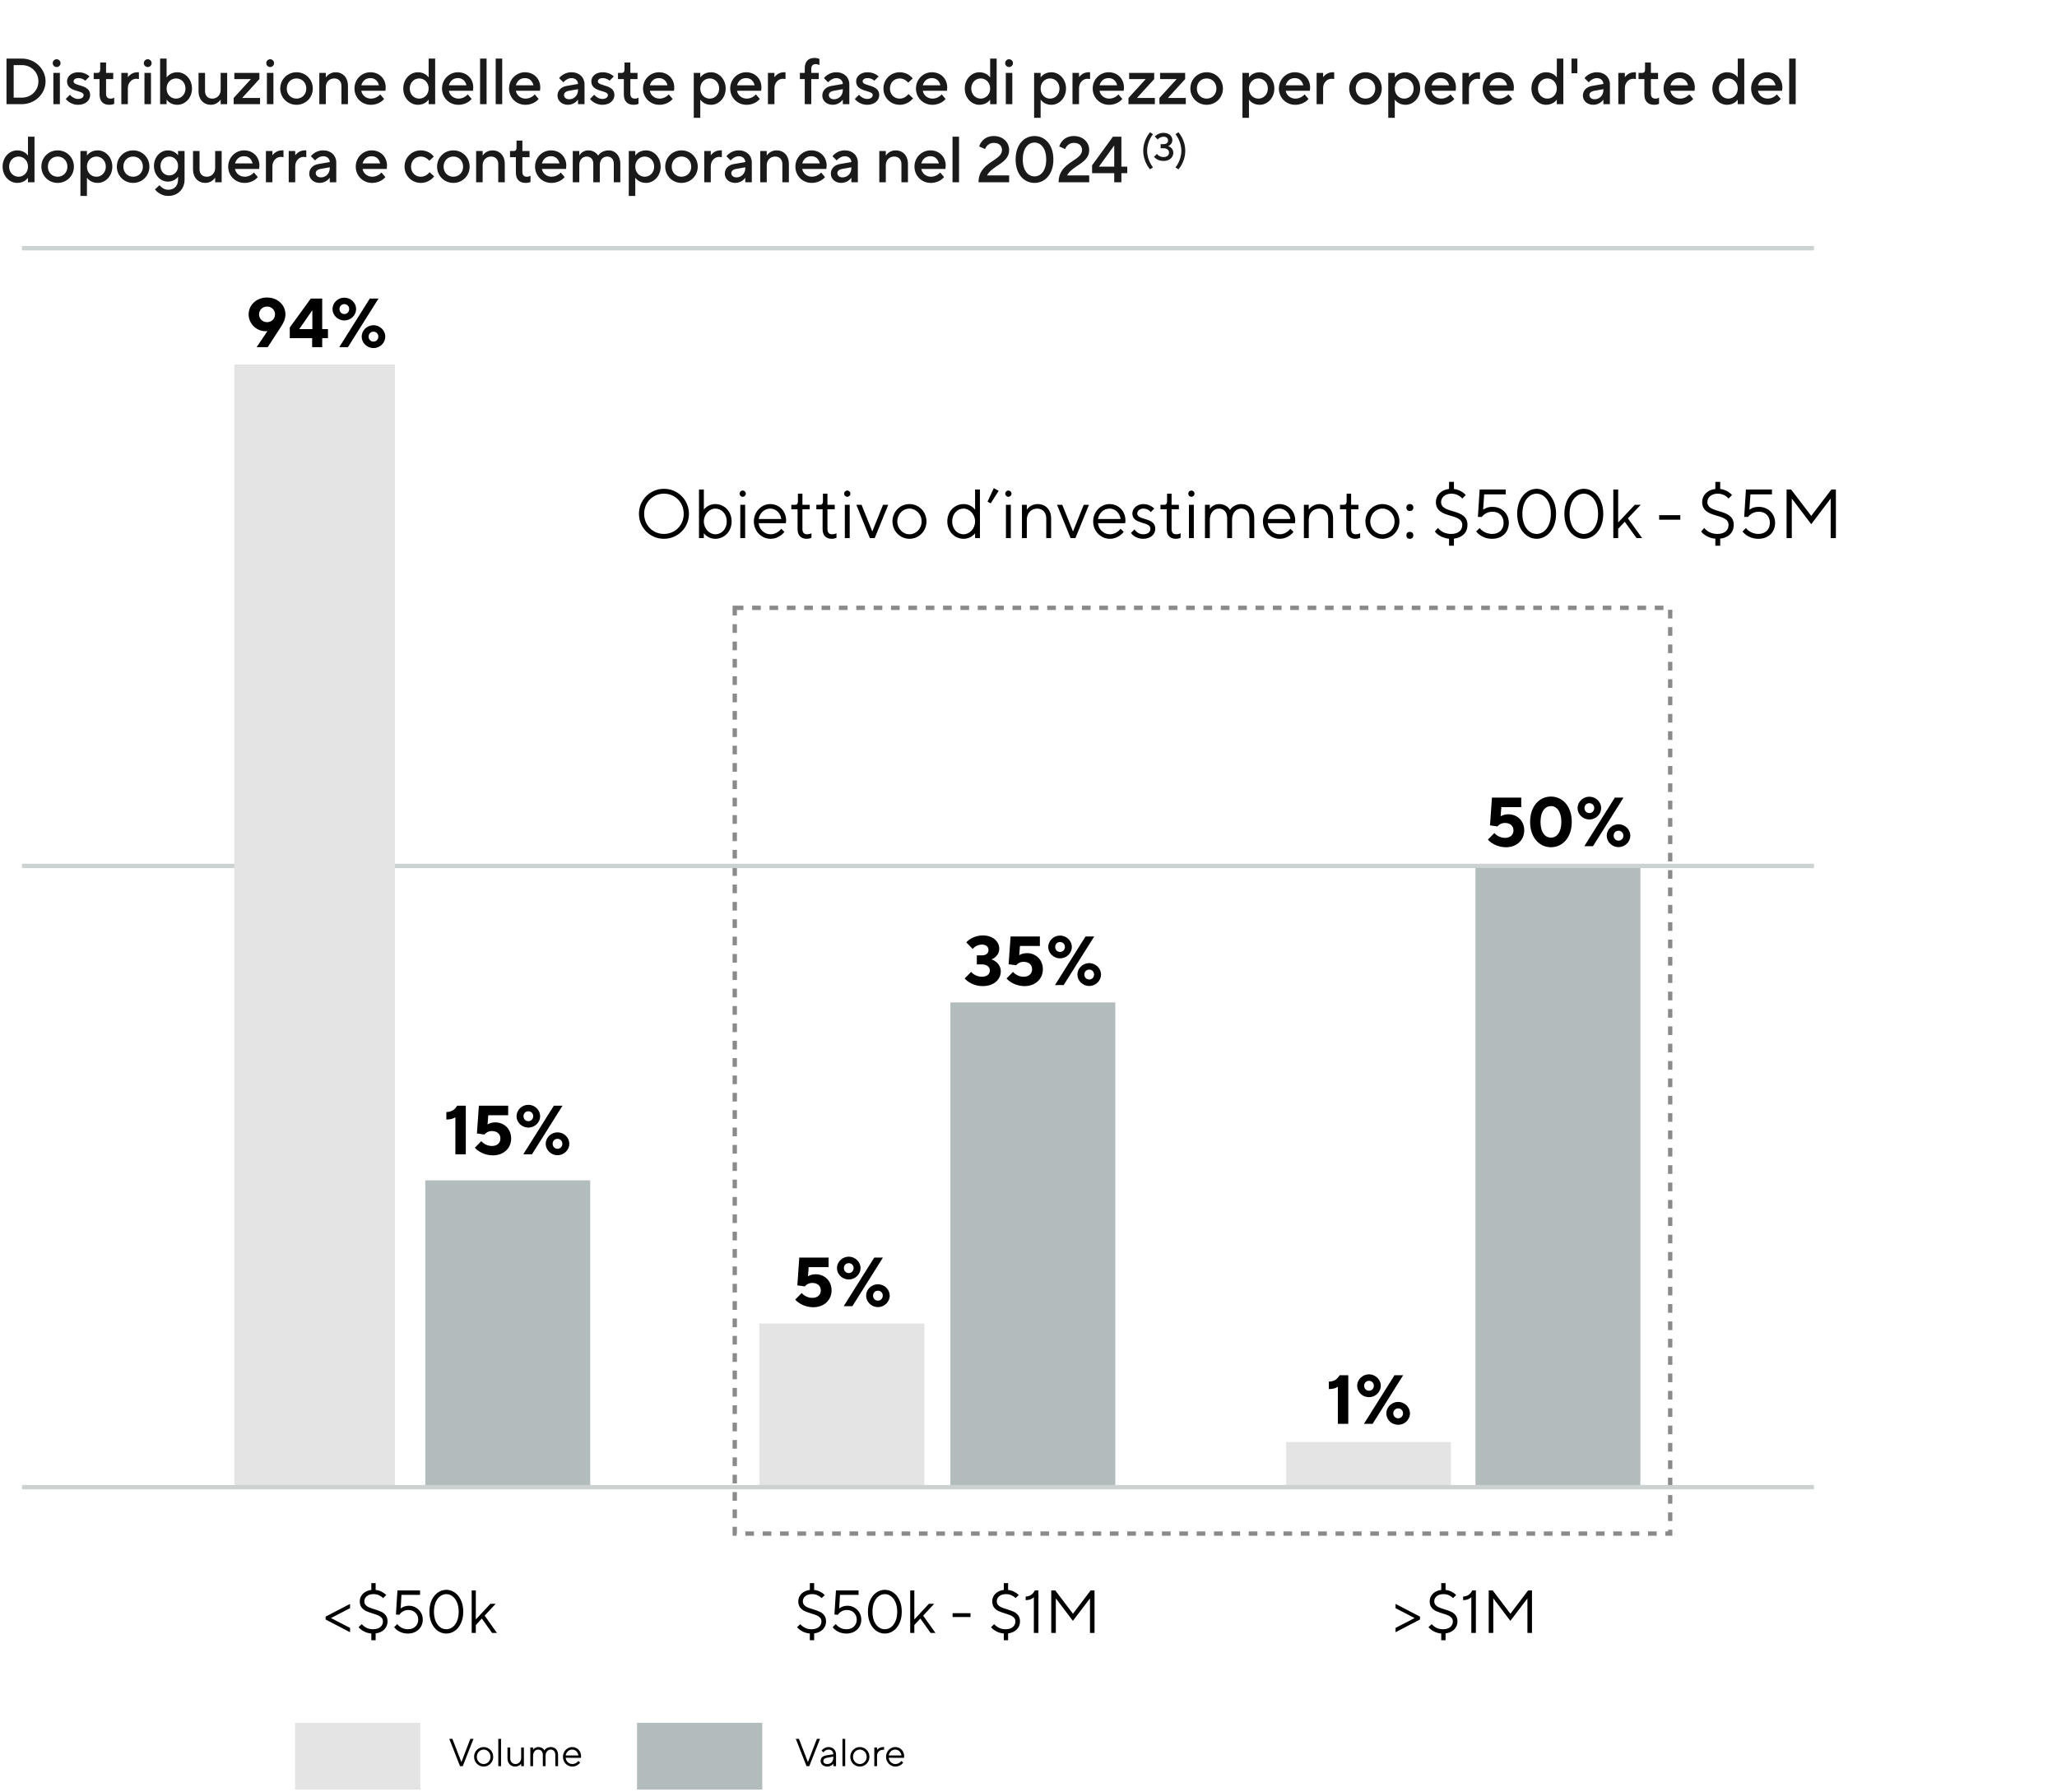
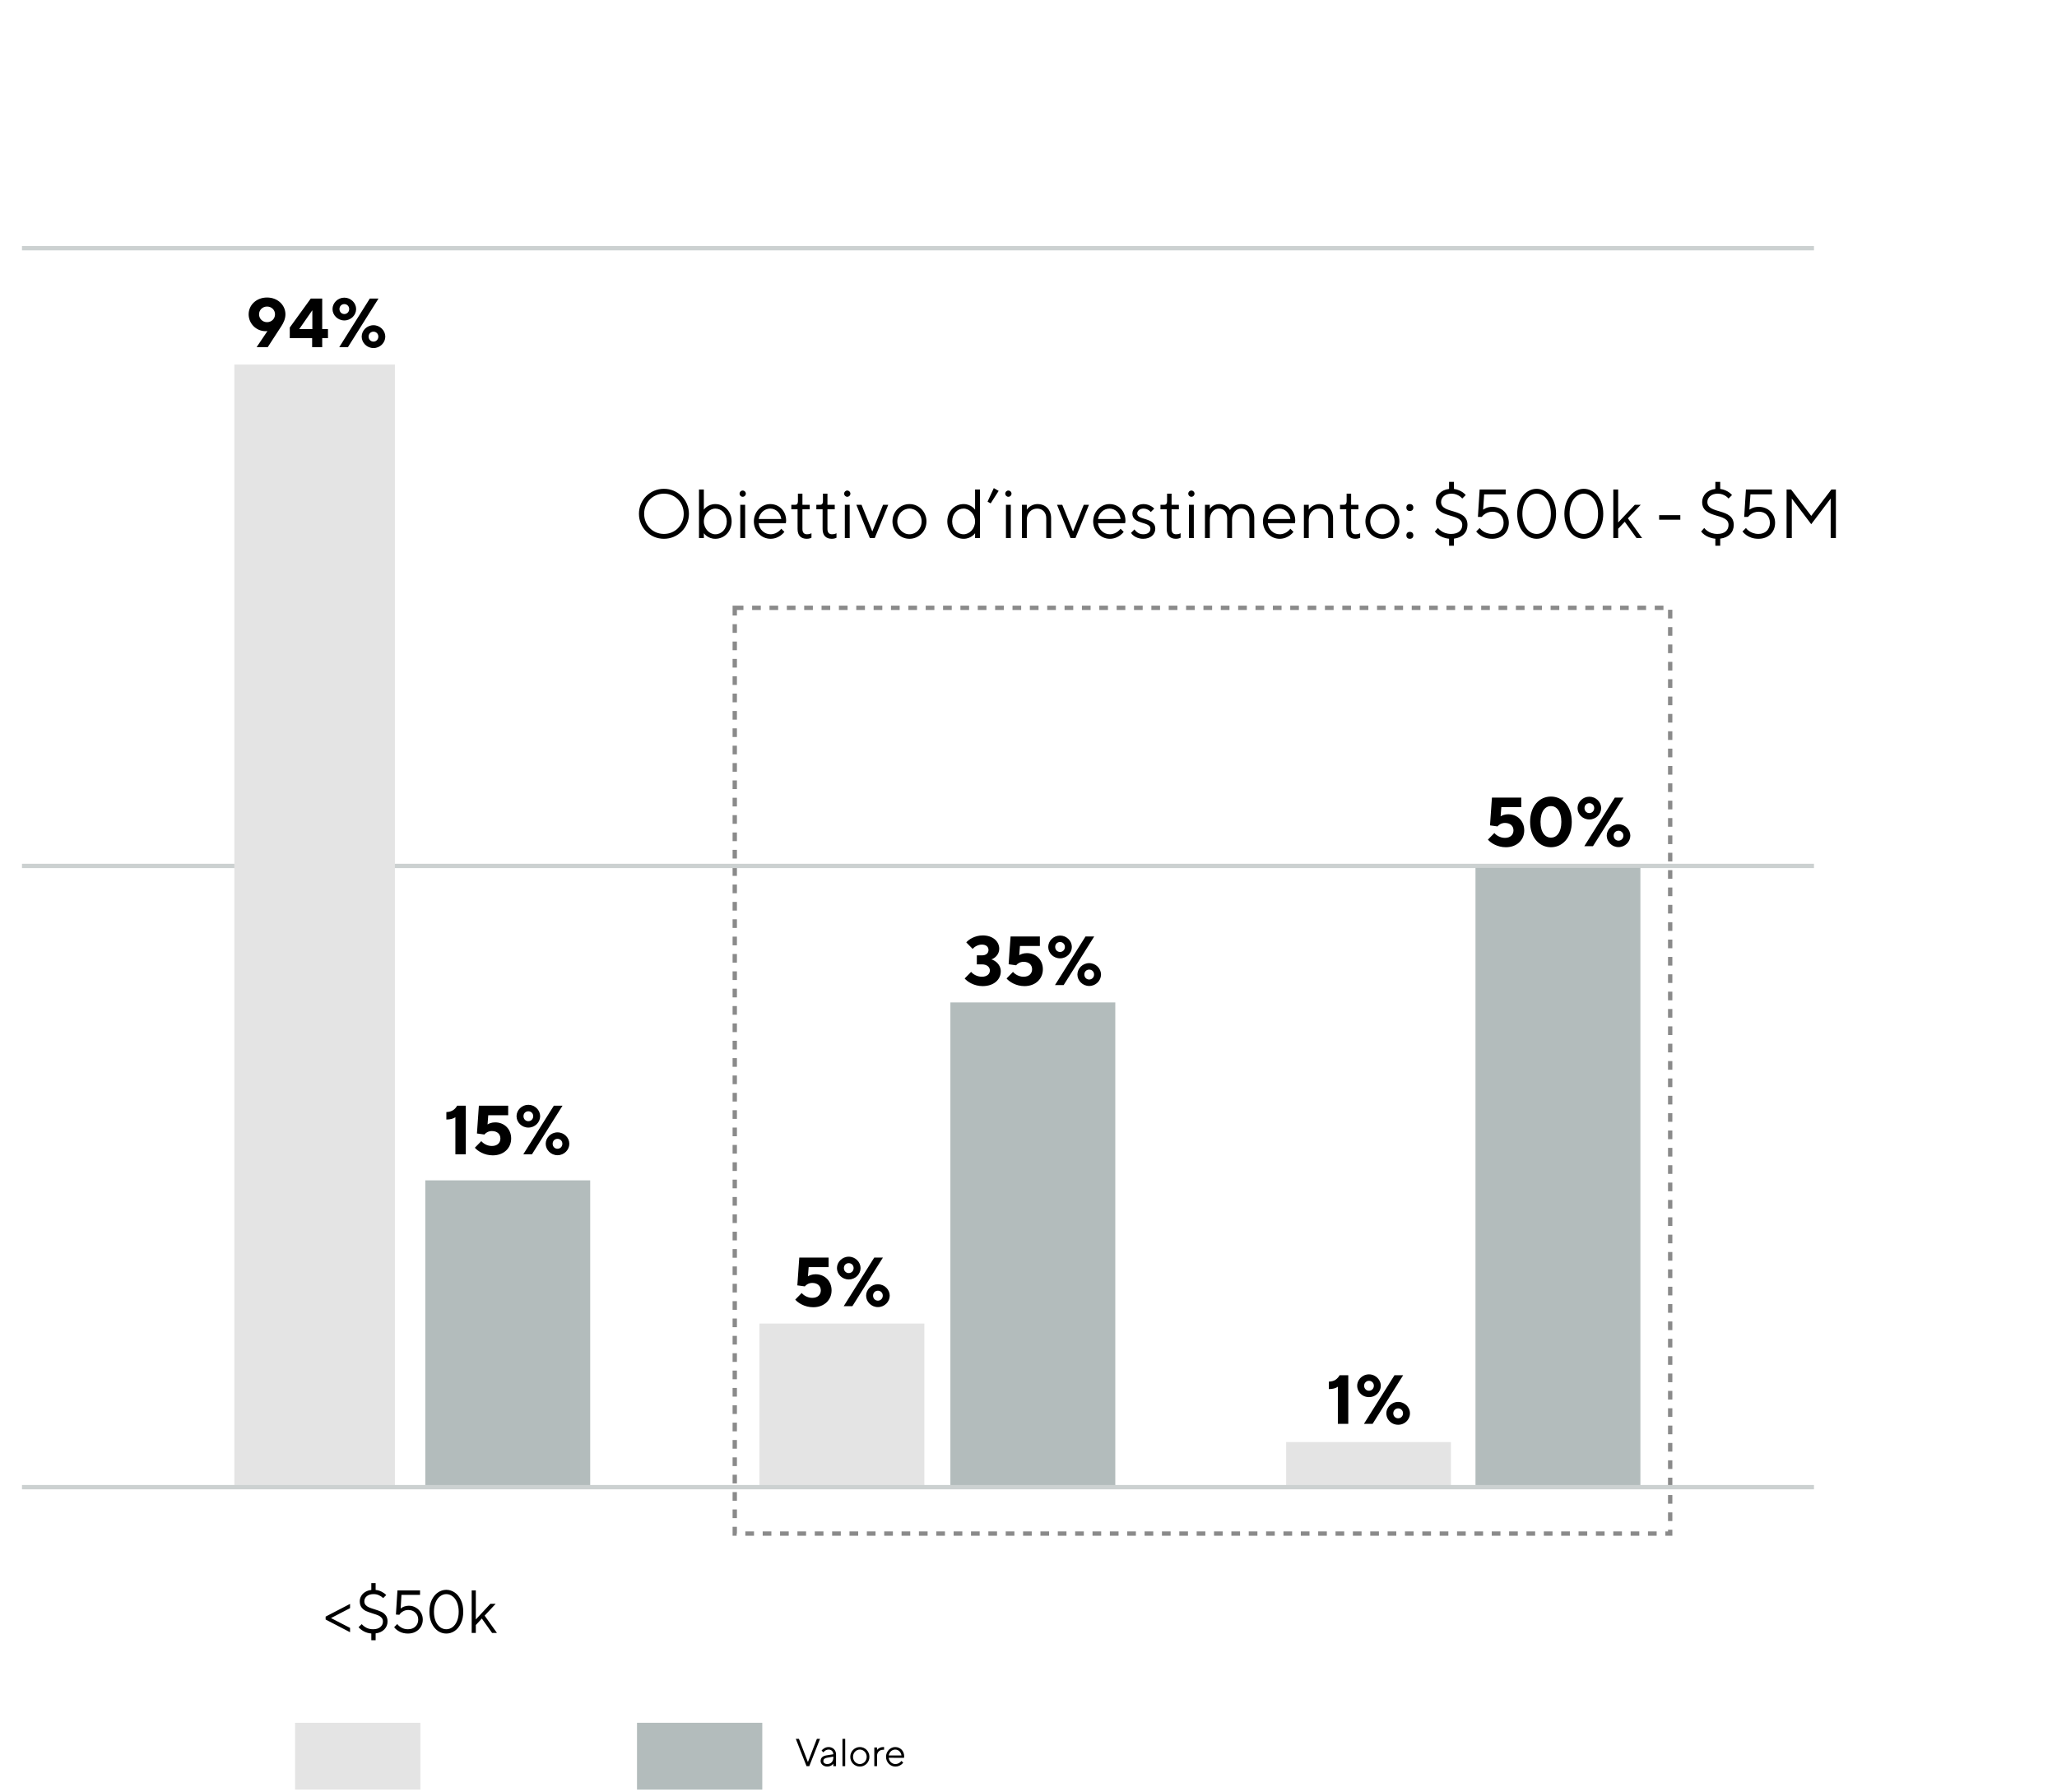
<svg xmlns="http://www.w3.org/2000/svg" width="474" height="413" viewBox="0 0 474 413" fill="none">
  <path d="M80.663 375.135V376.129L75.035 373.203V372.531L80.663 369.605V370.585L76.295 372.853V372.881L80.663 375.135ZM89.302 373.651C89.302 374.36 89.054 374.972 88.56 375.485C88.065 375.989 87.398 376.292 86.558 376.395V377.977H85.564V376.423C84.92 376.367 84.341 376.199 83.828 375.919C83.314 375.639 82.913 375.322 82.624 374.967L83.352 374.267C83.641 374.594 84.005 374.874 84.444 375.107C84.882 375.331 85.386 375.443 85.956 375.443C86.684 375.443 87.244 375.275 87.636 374.939C88.037 374.603 88.238 374.174 88.238 373.651C88.238 373.306 88.135 373.021 87.93 372.797C87.724 372.564 87.468 372.382 87.16 372.251C86.852 372.12 86.436 371.976 85.914 371.817C85.26 371.612 84.733 371.42 84.332 371.243C83.94 371.056 83.604 370.786 83.324 370.431C83.044 370.067 82.904 369.591 82.904 369.003C82.904 368.574 83.011 368.172 83.226 367.799C83.44 367.416 83.748 367.104 84.15 366.861C84.551 366.609 85.022 366.45 85.564 366.385V364.817H86.558V366.385C87.09 366.441 87.566 366.586 87.986 366.819C88.415 367.043 88.756 367.29 89.008 367.561L88.294 368.261C88.051 368.018 87.743 367.808 87.37 367.631C86.996 367.444 86.572 367.351 86.096 367.351C85.424 367.351 84.896 367.51 84.514 367.827C84.14 368.144 83.954 368.536 83.954 369.003C83.954 369.348 84.056 369.638 84.262 369.871C84.467 370.095 84.724 370.272 85.032 370.403C85.34 370.534 85.755 370.678 86.278 370.837C86.922 371.033 87.444 371.224 87.846 371.411C88.256 371.598 88.602 371.873 88.882 372.237C89.162 372.592 89.302 373.063 89.302 373.651ZM94.006 376.437C93.287 376.437 92.638 376.288 92.06 375.989C91.49 375.681 91.08 375.34 90.828 374.967L91.542 374.239C91.756 374.547 92.083 374.827 92.522 375.079C92.96 375.322 93.455 375.443 94.006 375.443C94.715 375.443 95.284 375.238 95.714 374.827C96.152 374.407 96.372 373.875 96.372 373.231C96.372 372.587 96.157 372.055 95.728 371.635C95.308 371.215 94.762 371.005 94.09 371.005C93.614 371.005 93.189 371.122 92.816 371.355C92.452 371.579 92.19 371.831 92.032 372.111L91.234 372.055L91.584 366.497H96.792V367.519H92.508L92.326 370.669C92.503 370.501 92.764 370.352 93.11 370.221C93.455 370.09 93.819 370.025 94.202 370.025C94.799 370.025 95.34 370.17 95.826 370.459C96.32 370.739 96.708 371.122 96.988 371.607C97.277 372.092 97.422 372.634 97.422 373.231C97.422 373.828 97.277 374.374 96.988 374.869C96.698 375.354 96.292 375.737 95.77 376.017C95.256 376.297 94.668 376.437 94.006 376.437ZM102.842 376.437C102.151 376.437 101.507 376.236 100.91 375.835C100.322 375.424 99.846 374.836 99.481 374.071C99.127 373.306 98.95 372.414 98.95 371.397C98.95 370.38 99.127 369.488 99.481 368.723C99.846 367.958 100.322 367.374 100.91 366.973C101.507 366.562 102.151 366.357 102.842 366.357C103.532 366.357 104.176 366.562 104.774 366.973C105.371 367.374 105.847 367.958 106.202 368.723C106.566 369.479 106.748 370.37 106.748 371.397C106.748 372.424 106.566 373.32 106.202 374.085C105.847 374.841 105.371 375.424 104.774 375.835C104.176 376.236 103.532 376.437 102.842 376.437ZM102.842 375.443C103.346 375.443 103.812 375.289 104.242 374.981C104.68 374.664 105.03 374.202 105.292 373.595C105.562 372.979 105.698 372.246 105.698 371.397C105.698 370.548 105.562 369.82 105.292 369.213C105.03 368.597 104.68 368.135 104.242 367.827C103.812 367.51 103.346 367.351 102.842 367.351C102.338 367.351 101.871 367.51 101.442 367.827C101.012 368.135 100.662 368.597 100.392 369.213C100.13 369.82 99.999 370.548 99.999 371.397C99.999 372.246 100.13 372.979 100.392 373.595C100.662 374.202 101.012 374.664 101.442 374.981C101.871 375.289 102.338 375.443 102.842 375.443ZM109.645 376.297H108.693V366.497H109.645V373.189L113.005 369.577H114.223L111.675 372.307L114.517 376.297H113.397L111.031 372.979L109.645 374.477V376.297Z" fill="black" />
-   <path d="M190.35 373.651C190.35 374.36 190.103 374.972 189.608 375.485C189.113 375.989 188.446 376.292 187.606 376.395V377.977H186.612V376.423C185.968 376.367 185.389 376.199 184.876 375.919C184.363 375.639 183.961 375.322 183.672 374.967L184.4 374.267C184.689 374.594 185.053 374.874 185.492 375.107C185.931 375.331 186.435 375.443 187.004 375.443C187.732 375.443 188.292 375.275 188.684 374.939C189.085 374.603 189.286 374.174 189.286 373.651C189.286 373.306 189.183 373.021 188.978 372.797C188.773 372.564 188.516 372.382 188.208 372.251C187.9 372.12 187.485 371.976 186.962 371.817C186.309 371.612 185.781 371.42 185.38 371.243C184.988 371.056 184.652 370.786 184.372 370.431C184.092 370.067 183.952 369.591 183.952 369.003C183.952 368.574 184.059 368.172 184.274 367.799C184.489 367.416 184.797 367.104 185.198 366.861C185.599 366.609 186.071 366.45 186.612 366.385V364.817H187.606V366.385C188.138 366.441 188.614 366.586 189.034 366.819C189.463 367.043 189.804 367.29 190.056 367.561L189.342 368.261C189.099 368.018 188.791 367.808 188.418 367.631C188.045 367.444 187.62 367.351 187.144 367.351C186.472 367.351 185.945 367.51 185.562 367.827C185.189 368.144 185.002 368.536 185.002 369.003C185.002 369.348 185.105 369.638 185.31 369.871C185.515 370.095 185.772 370.272 186.08 370.403C186.388 370.534 186.803 370.678 187.326 370.837C187.97 371.033 188.493 371.224 188.894 371.411C189.305 371.598 189.65 371.873 189.93 372.237C190.21 372.592 190.35 373.063 190.35 373.651ZM195.054 376.437C194.335 376.437 193.687 376.288 193.108 375.989C192.539 375.681 192.128 375.34 191.876 374.967L192.59 374.239C192.805 374.547 193.131 374.827 193.57 375.079C194.009 375.322 194.503 375.443 195.054 375.443C195.763 375.443 196.333 375.238 196.762 374.827C197.201 374.407 197.42 373.875 197.42 373.231C197.42 372.587 197.205 372.055 196.776 371.635C196.356 371.215 195.81 371.005 195.138 371.005C194.662 371.005 194.237 371.122 193.864 371.355C193.5 371.579 193.239 371.831 193.08 372.111L192.282 372.055L192.632 366.497H197.84V367.519H193.556L193.374 370.669C193.551 370.501 193.813 370.352 194.158 370.221C194.503 370.09 194.867 370.025 195.25 370.025C195.847 370.025 196.389 370.17 196.874 370.459C197.369 370.739 197.756 371.122 198.036 371.607C198.325 372.092 198.47 372.634 198.47 373.231C198.47 373.828 198.325 374.374 198.036 374.869C197.747 375.354 197.341 375.737 196.818 376.017C196.305 376.297 195.717 376.437 195.054 376.437ZM203.89 376.437C203.199 376.437 202.555 376.236 201.958 375.835C201.37 375.424 200.894 374.836 200.53 374.071C200.175 373.306 199.998 372.414 199.998 371.397C199.998 370.38 200.175 369.488 200.53 368.723C200.894 367.958 201.37 367.374 201.958 366.973C202.555 366.562 203.199 366.357 203.89 366.357C204.58 366.357 205.224 366.562 205.822 366.973C206.419 367.374 206.895 367.958 207.25 368.723C207.614 369.479 207.796 370.37 207.796 371.397C207.796 372.424 207.614 373.32 207.25 374.085C206.895 374.841 206.419 375.424 205.822 375.835C205.224 376.236 204.58 376.437 203.89 376.437ZM203.89 375.443C204.394 375.443 204.86 375.289 205.29 374.981C205.728 374.664 206.078 374.202 206.34 373.595C206.61 372.979 206.746 372.246 206.746 371.397C206.746 370.548 206.61 369.82 206.34 369.213C206.078 368.597 205.728 368.135 205.29 367.827C204.86 367.51 204.394 367.351 203.89 367.351C203.386 367.351 202.919 367.51 202.49 367.827C202.06 368.135 201.71 368.597 201.44 369.213C201.178 369.82 201.048 370.548 201.048 371.397C201.048 372.246 201.178 372.979 201.44 373.595C201.71 374.202 202.06 374.664 202.49 374.981C202.919 375.289 203.386 375.443 203.89 375.443ZM210.693 376.297H209.741V366.497H210.693V373.189L214.053 369.577H215.271L212.723 372.307L215.565 376.297H214.445L212.079 372.979L210.693 374.477V376.297ZM223.638 372.629H219.508V371.747H223.638V372.629ZM235.043 373.651C235.043 374.36 234.796 374.972 234.301 375.485C233.807 375.989 233.139 376.292 232.299 376.395V377.977H231.305V376.423C230.661 376.367 230.083 376.199 229.569 375.919C229.056 375.639 228.655 375.322 228.365 374.967L229.093 374.267C229.383 374.594 229.747 374.874 230.185 375.107C230.624 375.331 231.128 375.443 231.697 375.443C232.425 375.443 232.985 375.275 233.377 374.939C233.779 374.603 233.979 374.174 233.979 373.651C233.979 373.306 233.877 373.021 233.671 372.797C233.466 372.564 233.209 372.382 232.901 372.251C232.593 372.12 232.178 371.976 231.655 371.817C231.002 371.612 230.475 371.42 230.073 371.243C229.681 371.056 229.345 370.786 229.065 370.431C228.785 370.067 228.645 369.591 228.645 369.003C228.645 368.574 228.753 368.172 228.967 367.799C229.182 367.416 229.49 367.104 229.891 366.861C230.293 366.609 230.764 366.45 231.305 366.385V364.817H232.299V366.385C232.831 366.441 233.307 366.586 233.727 366.819C234.157 367.043 234.497 367.29 234.749 367.561L234.035 368.261C233.793 368.018 233.485 367.808 233.111 367.631C232.738 367.444 232.313 367.351 231.837 367.351C231.165 367.351 230.638 367.51 230.255 367.827C229.882 368.144 229.695 368.536 229.695 369.003C229.695 369.348 229.798 369.638 230.003 369.871C230.209 370.095 230.465 370.272 230.773 370.403C231.081 370.534 231.497 370.678 232.019 370.837C232.663 371.033 233.186 371.224 233.587 371.411C233.998 371.598 234.343 371.873 234.623 372.237C234.903 372.592 235.043 373.063 235.043 373.651ZM238.235 368.065C237.769 368.513 237.139 368.737 236.345 368.737V367.911C237.307 367.874 238.011 367.402 238.459 366.497H239.285V376.297H238.235V368.065ZM243.297 376.297H242.247V366.497H243.171L247.231 371.859H247.259L251.319 366.497H252.215V376.297H251.165V368.373H251.137L247.231 373.511L243.339 368.373H243.297V376.297Z" fill="black" />
-   <path d="M327.209 373.203L321.581 376.129V375.135L325.949 372.881V372.853L321.581 370.585V369.605L327.209 372.531V373.203ZM335.848 373.651C335.848 374.36 335.6 374.972 335.106 375.485C334.611 375.989 333.944 376.292 333.104 376.395V377.977H332.11V376.423C331.466 376.367 330.887 376.199 330.374 375.919C329.86 375.639 329.459 375.322 329.17 374.967L329.898 374.267C330.187 374.594 330.551 374.874 330.99 375.107C331.428 375.331 331.932 375.443 332.502 375.443C333.23 375.443 333.79 375.275 334.182 374.939C334.583 374.603 334.784 374.174 334.784 373.651C334.784 373.306 334.681 373.021 334.476 372.797C334.27 372.564 334.014 372.382 333.706 372.251C333.398 372.12 332.982 371.976 332.46 371.817C331.806 371.612 331.279 371.42 330.878 371.243C330.486 371.056 330.15 370.786 329.87 370.431C329.59 370.067 329.45 369.591 329.45 369.003C329.45 368.574 329.557 368.172 329.772 367.799C329.986 367.416 330.294 367.104 330.696 366.861C331.097 366.609 331.568 366.45 332.11 366.385V364.817H333.104V366.385C333.636 366.441 334.112 366.586 334.532 366.819C334.961 367.043 335.302 367.29 335.554 367.561L334.84 368.261C334.597 368.018 334.289 367.808 333.916 367.631C333.542 367.444 333.118 367.351 332.642 367.351C331.97 367.351 331.442 367.51 331.06 367.827C330.686 368.144 330.5 368.536 330.5 369.003C330.5 369.348 330.602 369.638 330.808 369.871C331.013 370.095 331.27 370.272 331.578 370.403C331.886 370.534 332.301 370.678 332.824 370.837C333.468 371.033 333.99 371.224 334.392 371.411C334.802 371.598 335.148 371.873 335.428 372.237C335.708 372.592 335.848 373.063 335.848 373.651ZM339.04 368.065C338.573 368.513 337.943 368.737 337.15 368.737V367.911C338.111 367.874 338.816 367.402 339.264 366.497H340.09V376.297H339.04V368.065ZM344.101 376.297H343.051V366.497H343.975L348.035 371.859H348.063L352.123 366.497H353.019V376.297H351.969V368.373H351.941L348.035 373.511L344.143 368.373H344.101V376.297Z" fill="black" />
  <rect x="169.312" y="140.067" width="215.553" height="213.332" stroke="#8A8A8A" stroke-dasharray="2 2" />
  <path d="M147.233 118.4C147.233 115.2 149.793 112.64 152.993 112.64C156.193 112.64 158.753 115.2 158.753 118.4C158.753 121.6 156.193 124.16 152.993 124.16C149.793 124.16 147.233 121.6 147.233 118.4ZM152.993 123.04C155.553 123.04 157.553 121.04 157.553 118.4C157.553 115.76 155.553 113.76 152.993 113.76C150.433 113.76 148.433 115.76 148.433 118.4C148.433 121.04 150.433 123.04 152.993 123.04ZM161.071 124V112.8H162.191V117.44C162.367 117.2 162.575 116.992 162.847 116.8C163.279 116.48 163.935 116.16 164.831 116.16C166.911 116.16 168.591 117.84 168.591 120.16C168.591 122.48 166.911 124.16 164.831 124.16C163.935 124.16 163.279 123.84 162.847 123.52C162.575 123.328 162.367 123.12 162.191 122.88V124H161.071ZM164.831 123.12C166.287 123.12 167.471 121.904 167.471 120.16C167.471 118.416 166.287 117.2 164.831 117.2C163.487 117.2 162.191 118.48 162.191 120.16C162.191 121.84 163.487 123.12 164.831 123.12ZM170.425 113.76C170.425 113.36 170.745 113.04 171.145 113.04C171.545 113.04 171.865 113.36 171.865 113.76C171.865 114.16 171.545 114.48 171.145 114.48C170.745 114.48 170.425 114.16 170.425 113.76ZM170.585 124V116.32H171.705V124H170.585ZM180.032 121.84L180.752 122.56C180.528 122.864 180.256 123.12 179.936 123.36C179.376 123.76 178.592 124.16 177.552 124.16C175.456 124.16 173.712 122.4 173.712 120.16C173.712 117.92 175.472 116.16 177.472 116.16C179.568 116.16 181.152 117.76 181.152 120C181.152 120.176 181.12 120.304 181.104 120.416L181.072 120.576L174.832 120.56C174.912 121.92 176.096 123.12 177.552 123.12C178.368 123.12 178.96 122.8 179.392 122.48C179.632 122.288 179.856 122.08 180.032 121.84ZM174.832 119.6H180.032C179.856 118.24 178.832 117.2 177.472 117.2C176.096 117.2 175.008 118.32 174.832 119.6ZM183.787 121.92V117.36H182.347V116.32H183.227C183.659 116.32 183.867 116.048 183.867 115.52V113.76H184.907V116.32H186.587V117.36H184.907V121.92C184.907 122.736 185.307 123.12 185.947 123.12C186.219 123.12 186.491 123.072 186.683 123.008C186.795 122.96 186.907 122.928 186.987 122.88V123.92C186.891 123.968 186.779 124 186.667 124.048C186.475 124.112 186.203 124.16 185.899 124.16C184.571 124.16 183.787 123.376 183.787 121.92ZM189.553 121.92V117.36H188.113V116.32H188.993C189.425 116.32 189.633 116.048 189.633 115.52V113.76H190.673V116.32H192.353V117.36H190.673V121.92C190.673 122.736 191.073 123.12 191.713 123.12C191.985 123.12 192.257 123.072 192.449 123.008C192.561 122.96 192.673 122.928 192.753 122.88V123.92C192.657 123.968 192.545 124 192.433 124.048C192.241 124.112 191.969 124.16 191.665 124.16C190.337 124.16 189.553 123.376 189.553 121.92ZM194.518 113.76C194.518 113.36 194.838 113.04 195.238 113.04C195.638 113.04 195.958 113.36 195.958 113.76C195.958 114.16 195.638 114.48 195.238 114.48C194.838 114.48 194.518 114.16 194.518 113.76ZM194.678 124V116.32H195.798V124H194.678ZM200.446 124L197.326 116.32H198.526L201.006 122.48L203.486 116.32H204.686L201.566 124H200.446ZM209.57 124.16C207.41 124.16 205.65 122.4 205.65 120.16C205.65 117.92 207.41 116.16 209.57 116.16C211.73 116.16 213.49 117.92 213.49 120.16C213.49 122.4 211.73 124.16 209.57 124.16ZM209.57 123.12C211.09 123.12 212.37 121.84 212.37 120.16C212.37 118.48 211.09 117.2 209.57 117.2C208.05 117.2 206.77 118.48 206.77 120.16C206.77 121.824 208.05 123.12 209.57 123.12ZM224.69 124V122.88C224.514 123.12 224.29 123.328 224.034 123.52C223.586 123.84 222.946 124.16 222.05 124.16C219.97 124.16 218.29 122.48 218.29 120.16C218.29 117.84 219.97 116.16 222.05 116.16C222.946 116.16 223.586 116.48 224.034 116.8C224.29 116.992 224.514 117.2 224.69 117.44V112.8H225.81V124H224.69ZM222.05 123.12C223.394 123.12 224.69 121.84 224.69 120.16C224.69 118.48 223.394 117.2 222.05 117.2C220.594 117.2 219.41 118.416 219.41 120.16C219.41 121.904 220.594 123.12 222.05 123.12ZM227.564 115.6L229.004 112.48L230.124 113.12L228.284 116L227.564 115.6ZM231.643 113.76C231.643 113.36 231.963 113.04 232.363 113.04C232.763 113.04 233.083 113.36 233.083 113.76C233.083 114.16 232.763 114.48 232.363 114.48C231.963 114.48 231.643 114.16 231.643 113.76ZM231.803 124V116.32H232.923V124H231.803ZM235.491 124V116.32H236.611V117.44C236.771 117.2 236.979 116.992 237.219 116.8C237.651 116.48 238.243 116.16 239.091 116.16C240.931 116.16 242.211 117.44 242.211 119.44V124H241.091V119.44C241.091 118.08 240.227 117.2 239.011 117.2C237.651 117.2 236.611 118.224 236.611 119.76V124H235.491ZM246.696 124L243.576 116.32H244.776L247.256 122.48L249.736 116.32H250.936L247.816 124H246.696ZM258.22 121.84L258.94 122.56C258.716 122.864 258.444 123.12 258.124 123.36C257.564 123.76 256.78 124.16 255.74 124.16C253.644 124.16 251.9 122.4 251.9 120.16C251.9 117.92 253.66 116.16 255.66 116.16C257.756 116.16 259.34 117.76 259.34 120C259.34 120.176 259.308 120.304 259.292 120.416L259.26 120.576L253.02 120.56C253.1 121.92 254.284 123.12 255.74 123.12C256.556 123.12 257.148 122.8 257.58 122.48C257.82 122.288 258.044 122.08 258.22 121.84ZM253.02 119.6H258.22C258.044 118.24 257.02 117.2 255.66 117.2C254.284 117.2 253.196 118.32 253.02 119.6ZM260.615 122.8L261.415 122C261.559 122.208 261.735 122.4 261.927 122.56C262.263 122.864 262.775 123.12 263.415 123.12C264.551 123.12 265.095 122.56 265.095 121.84C265.095 120.08 260.935 120.96 260.935 118.32C260.935 117.216 261.959 116.16 263.495 116.16C264.311 116.16 264.903 116.432 265.335 116.688C265.575 116.832 265.799 117.008 265.975 117.2L265.175 118C265.063 117.856 264.919 117.712 264.759 117.6C264.455 117.408 264.055 117.2 263.495 117.2C262.615 117.2 262.055 117.76 262.055 118.32C262.055 120 266.215 119.12 266.215 121.84C266.215 123.12 265.159 124.16 263.415 124.16C262.455 124.16 261.751 123.824 261.287 123.488C261.015 123.296 260.791 123.072 260.615 122.8ZM268.85 121.92V117.36H267.41V116.32H268.29C268.722 116.32 268.93 116.048 268.93 115.52V113.76H269.97V116.32H271.65V117.36H269.97V121.92C269.97 122.736 270.37 123.12 271.01 123.12C271.282 123.12 271.554 123.072 271.746 123.008C271.858 122.96 271.97 122.928 272.05 122.88V123.92C271.954 123.968 271.842 124 271.73 124.048C271.538 124.112 271.266 124.16 270.962 124.16C269.634 124.16 268.85 123.376 268.85 121.92ZM273.815 113.76C273.815 113.36 274.135 113.04 274.535 113.04C274.935 113.04 275.255 113.36 275.255 113.76C275.255 114.16 274.935 114.48 274.535 114.48C274.135 114.48 273.815 114.16 273.815 113.76ZM273.975 124V116.32H275.095V124H273.975ZM277.663 124V116.32H278.783V117.28C278.927 117.072 279.087 116.896 279.295 116.72C279.663 116.448 280.175 116.16 280.943 116.16C281.855 116.16 282.495 116.512 282.879 116.848C283.103 117.04 283.279 117.264 283.423 117.52C283.567 117.264 283.775 117.04 284.015 116.848C284.447 116.512 285.103 116.16 286.063 116.16C287.743 116.16 289.023 117.296 289.023 119.44V124H287.903V119.44C287.903 117.968 287.119 117.2 285.983 117.2C284.879 117.2 283.903 118.16 283.903 119.76V124H282.783V119.44C282.783 117.984 281.999 117.2 280.863 117.2C279.759 117.2 278.783 118.16 278.783 119.76V124H277.663ZM297.345 121.84L298.065 122.56C297.841 122.864 297.569 123.12 297.249 123.36C296.689 123.76 295.905 124.16 294.865 124.16C292.769 124.16 291.025 122.4 291.025 120.16C291.025 117.92 292.785 116.16 294.785 116.16C296.881 116.16 298.465 117.76 298.465 120C298.465 120.176 298.433 120.304 298.417 120.416L298.385 120.576L292.145 120.56C292.225 121.92 293.409 123.12 294.865 123.12C295.681 123.12 296.273 122.8 296.705 122.48C296.945 122.288 297.169 122.08 297.345 121.84ZM292.145 119.6H297.345C297.169 118.24 296.145 117.2 294.785 117.2C293.409 117.2 292.321 118.32 292.145 119.6ZM300.46 124V116.32H301.58V117.44C301.74 117.2 301.948 116.992 302.188 116.8C302.62 116.48 303.212 116.16 304.06 116.16C305.9 116.16 307.18 117.44 307.18 119.44V124H306.06V119.44C306.06 118.08 305.196 117.2 303.98 117.2C302.62 117.2 301.58 118.224 301.58 119.76V124H300.46ZM310.225 121.92V117.36H308.785V116.32H309.665C310.097 116.32 310.305 116.048 310.305 115.52V113.76H311.345V116.32H313.025V117.36H311.345V121.92C311.345 122.736 311.745 123.12 312.385 123.12C312.657 123.12 312.929 123.072 313.121 123.008C313.233 122.96 313.345 122.928 313.425 122.88V123.92C313.329 123.968 313.217 124 313.105 124.048C312.913 124.112 312.641 124.16 312.337 124.16C311.009 124.16 310.225 123.376 310.225 121.92ZM318.554 124.16C316.394 124.16 314.634 122.4 314.634 120.16C314.634 117.92 316.394 116.16 318.554 116.16C320.714 116.16 322.474 117.92 322.474 120.16C322.474 122.4 320.714 124.16 318.554 124.16ZM318.554 123.12C320.074 123.12 321.354 121.84 321.354 120.16C321.354 118.48 320.074 117.2 318.554 117.2C317.034 117.2 315.754 118.48 315.754 120.16C315.754 121.824 317.034 123.12 318.554 123.12ZM324.075 123.36C324.075 122.864 324.379 122.56 324.875 122.56C325.371 122.56 325.675 122.864 325.675 123.36C325.675 123.856 325.371 124.16 324.875 124.16C324.379 124.16 324.075 123.856 324.075 123.36ZM324.075 116.96C324.075 116.464 324.379 116.16 324.875 116.16C325.371 116.16 325.675 116.464 325.675 116.96C325.675 117.456 325.371 117.76 324.875 117.76C324.379 117.76 324.075 117.456 324.075 116.96ZM330.634 122.48L331.354 121.664C331.562 121.936 331.802 122.16 332.09 122.352C332.586 122.72 333.354 123.04 334.394 123.04C336.074 123.04 336.954 122.176 336.954 120.96C336.954 118.096 330.874 119.664 330.874 115.68C330.874 114.208 332.01 112.88 333.914 112.672V111.04H335.034V112.672C335.93 112.784 336.602 113.136 337.066 113.456C337.338 113.648 337.578 113.856 337.754 114.08L336.954 114.88C336.778 114.672 336.57 114.496 336.33 114.32C335.898 114.048 335.306 113.76 334.474 113.76C332.938 113.76 332.074 114.672 332.074 115.68C332.074 118.56 338.154 116.976 338.154 120.96C338.154 122.64 337.034 123.888 335.034 124.128V125.76H333.914V124.144C332.778 124.032 331.994 123.648 331.434 123.248C331.114 123.024 330.842 122.768 330.634 122.48ZM340.161 122.48L340.961 121.68C341.169 121.952 341.409 122.176 341.681 122.368C342.177 122.704 342.881 123.04 343.841 123.04C345.441 123.04 346.481 122.016 346.481 120.48C346.481 118.944 345.457 117.92 343.921 117.92C343.073 117.92 342.449 118.224 342.049 118.528C341.809 118.704 341.601 118.912 341.441 119.12H340.561L340.961 112.8H346.961V113.92H342.001L341.761 117.44C341.937 117.328 342.129 117.216 342.337 117.12C342.705 116.944 343.233 116.8 343.921 116.8C346.097 116.8 347.681 118.384 347.681 120.48C347.681 122.64 346.161 124.16 343.841 124.16C342.577 124.16 341.697 123.76 341.073 123.328C340.721 123.088 340.417 122.8 340.161 122.48ZM354.104 124.16C351.768 124.16 349.608 122 349.608 118.4C349.608 114.8 351.784 112.64 354.088 112.64C356.392 112.64 358.568 114.8 358.568 118.4C358.568 122 356.408 124.16 354.104 124.16ZM354.104 123.04C355.752 123.04 357.368 121.44 357.368 118.4C357.368 115.36 355.752 113.76 354.088 113.76C352.424 113.76 350.808 115.36 350.808 118.4C350.808 121.44 352.408 123.04 354.104 123.04ZM364.979 124.16C362.643 124.16 360.483 122 360.483 118.4C360.483 114.8 362.659 112.64 364.963 112.64C367.267 112.64 369.443 114.8 369.443 118.4C369.443 122 367.283 124.16 364.979 124.16ZM364.979 123.04C366.627 123.04 368.243 121.44 368.243 118.4C368.243 115.36 366.627 113.76 364.963 113.76C363.299 113.76 361.683 115.36 361.683 118.4C361.683 121.44 363.283 123.04 364.979 123.04ZM371.758 124V112.8H372.878V120.4L376.718 116.32H378.078L375.118 119.44L378.398 124H377.118L374.398 120.24L372.878 121.84V124H371.758ZM382.322 119.76V118.72H387.202V119.76H382.322ZM391.993 122.48L392.713 121.664C392.921 121.936 393.161 122.16 393.449 122.352C393.945 122.72 394.713 123.04 395.753 123.04C397.433 123.04 398.313 122.176 398.313 120.96C398.313 118.096 392.233 119.664 392.233 115.68C392.233 114.208 393.369 112.88 395.273 112.672V111.04H396.393V112.672C397.289 112.784 397.961 113.136 398.425 113.456C398.697 113.648 398.937 113.856 399.113 114.08L398.313 114.88C398.137 114.672 397.929 114.496 397.689 114.32C397.257 114.048 396.665 113.76 395.833 113.76C394.297 113.76 393.433 114.672 393.433 115.68C393.433 118.56 399.513 116.976 399.513 120.96C399.513 122.64 398.393 123.888 396.393 124.128V125.76H395.273V124.144C394.137 124.032 393.353 123.648 392.793 123.248C392.473 123.024 392.201 122.768 391.993 122.48ZM401.52 122.48L402.32 121.68C402.528 121.952 402.768 122.176 403.04 122.368C403.536 122.704 404.24 123.04 405.2 123.04C406.8 123.04 407.84 122.016 407.84 120.48C407.84 118.944 406.816 117.92 405.28 117.92C404.432 117.92 403.808 118.224 403.408 118.528C403.168 118.704 402.96 118.912 402.8 119.12H401.92L402.32 112.8H408.32V113.92H403.36L403.12 117.44C403.296 117.328 403.488 117.216 403.696 117.12C404.064 116.944 404.592 116.8 405.28 116.8C407.456 116.8 409.04 118.384 409.04 120.48C409.04 122.64 407.52 124.16 405.2 124.16C403.936 124.16 403.056 123.76 402.432 123.328C402.08 123.088 401.776 122.8 401.52 122.48ZM411.688 124V112.8H412.728L417.368 118.88L422.008 112.8H423.048V124H421.848V114.88L417.368 120.8L412.888 114.88V124H411.688Z" fill="black" />
  <path d="M61.534 68.56C64.014 68.56 65.774 70.32 65.774 72.432C65.774 73.488 65.294 74.448 64.862 75.12L61.694 80H59.134L61.63 76.288C61.518 76.304 61.374 76.32 61.23 76.32C58.958 76.32 57.294 74.496 57.294 72.432C57.294 70.32 59.054 68.56 61.534 68.56ZM61.534 74.24C62.59 74.24 63.374 73.44 63.374 72.432C63.374 71.44 62.59 70.64 61.534 70.64C60.494 70.64 59.694 71.44 59.694 72.432C59.694 73.44 60.494 74.24 61.534 74.24ZM74.248 80H71.927V77.92H66.775V75.472L71.608 68.8H74.248V75.84H75.576V77.92H74.248V80ZM71.927 71.552L68.951 75.84H71.975V71.552H71.927ZM79.343 73.84C77.823 73.84 76.623 72.624 76.623 71.216C76.623 69.824 77.823 68.592 79.343 68.592C80.863 68.592 82.063 69.824 82.063 71.216C82.063 72.624 80.863 73.84 79.343 73.84ZM80.175 80H78.175L85.215 68.8H87.215L80.175 80ZM79.343 72.368C79.983 72.368 80.463 71.856 80.463 71.216C80.463 70.576 79.983 70.08 79.343 70.08C78.687 70.08 78.223 70.576 78.223 71.216C78.223 71.856 78.687 72.368 79.343 72.368ZM86.063 80.208C84.543 80.208 83.343 78.976 83.343 77.568C83.343 76.176 84.543 74.944 86.063 74.944C87.583 74.944 88.783 76.176 88.783 77.568C88.783 78.976 87.583 80.208 86.063 80.208ZM86.063 78.72C86.703 78.72 87.183 78.208 87.183 77.568C87.183 76.928 86.703 76.432 86.063 76.432C85.407 76.432 84.943 76.928 84.943 77.568C84.943 78.208 85.407 78.72 86.063 78.72Z" fill="black" />
  <path d="M107.335 266H104.935V257.44C104.487 257.776 103.831 257.984 102.855 257.984V256.272C104.343 256.208 104.983 255.44 105.335 254.8H107.335V266ZM113.549 266.24C111.597 266.24 110.045 265.232 109.421 264.48L110.909 262.96C111.293 263.44 112.205 264.08 113.341 264.08C114.589 264.08 115.309 263.36 115.309 262.352C115.309 261.36 114.589 260.64 113.341 260.64C112.525 260.64 111.885 261.088 111.629 261.44L109.901 261.2L110.349 254.8H117.101V256.992H112.509L112.349 259.12C112.621 258.912 113.293 258.64 114.109 258.64C116.221 258.64 117.789 260.192 117.789 262.352C117.789 264.56 116.109 266.24 113.549 266.24ZM121.749 259.84C120.229 259.84 119.029 258.624 119.029 257.216C119.029 255.824 120.229 254.592 121.749 254.592C123.269 254.592 124.469 255.824 124.469 257.216C124.469 258.624 123.269 259.84 121.749 259.84ZM122.581 266H120.581L127.621 254.8H129.621L122.581 266ZM121.749 258.368C122.389 258.368 122.869 257.856 122.869 257.216C122.869 256.576 122.389 256.08 121.749 256.08C121.093 256.08 120.629 256.576 120.629 257.216C120.629 257.856 121.093 258.368 121.749 258.368ZM128.469 266.208C126.949 266.208 125.749 264.976 125.749 263.568C125.749 262.176 126.949 260.944 128.469 260.944C129.989 260.944 131.189 262.176 131.189 263.568C131.189 264.976 129.989 266.208 128.469 266.208ZM128.469 264.72C129.109 264.72 129.589 264.208 129.589 263.568C129.589 262.928 129.109 262.432 128.469 262.432C127.813 262.432 127.349 262.928 127.349 263.568C127.349 264.208 127.813 264.72 128.469 264.72Z" fill="black" />
  <path d="M187.381 301.24C185.429 301.24 183.877 300.232 183.253 299.48L184.741 297.96C185.125 298.44 186.037 299.08 187.173 299.08C188.421 299.08 189.141 298.36 189.141 297.352C189.141 296.36 188.421 295.64 187.173 295.64C186.357 295.64 185.717 296.088 185.461 296.44L183.733 296.2L184.181 289.8H190.933V291.992H186.341L186.181 294.12C186.453 293.912 187.125 293.64 187.941 293.64C190.053 293.64 191.621 295.192 191.621 297.352C191.621 299.56 189.941 301.24 187.381 301.24ZM195.581 294.84C194.061 294.84 192.861 293.624 192.861 292.216C192.861 290.824 194.061 289.592 195.581 289.592C197.101 289.592 198.301 290.824 198.301 292.216C198.301 293.624 197.101 294.84 195.581 294.84ZM196.413 301H194.413L201.453 289.8H203.453L196.413 301ZM195.581 293.368C196.221 293.368 196.701 292.856 196.701 292.216C196.701 291.576 196.221 291.08 195.581 291.08C194.925 291.08 194.461 291.576 194.461 292.216C194.461 292.856 194.925 293.368 195.581 293.368ZM202.301 301.208C200.781 301.208 199.581 299.976 199.581 298.568C199.581 297.176 200.781 295.944 202.301 295.944C203.821 295.944 205.021 297.176 205.021 298.568C205.021 299.976 203.821 301.208 202.301 301.208ZM202.301 299.72C202.941 299.72 203.421 299.208 203.421 298.568C203.421 297.928 202.941 297.432 202.301 297.432C201.645 297.432 201.181 297.928 201.181 298.568C201.181 299.208 201.645 299.72 202.301 299.72Z" fill="black" />
  <path d="M226.42 227.24C224.468 227.24 222.916 226.232 222.292 225.48L223.78 223.96C224.164 224.44 225.092 225.08 226.26 225.08C227.444 225.08 228.1 224.44 228.1 223.64C228.1 222.872 227.46 222.232 226.26 222.232H225.092V220.152H226.26C227.252 220.152 227.78 219.64 227.78 218.92C227.78 218.2 227.252 217.672 226.26 217.672C225.3 217.672 224.484 218.232 224.132 218.664L222.66 217.16C223.252 216.472 224.66 215.56 226.468 215.56C228.836 215.56 230.26 217 230.26 218.632C230.26 219.96 229.22 220.84 228.436 221.08C229.38 221.336 230.612 222.296 230.612 223.832C230.612 225.704 229.06 227.24 226.42 227.24ZM236.07 227.24C234.118 227.24 232.566 226.232 231.942 225.48L233.43 223.96C233.814 224.44 234.726 225.08 235.862 225.08C237.11 225.08 237.83 224.36 237.83 223.352C237.83 222.36 237.11 221.64 235.862 221.64C235.046 221.64 234.406 222.088 234.15 222.44L232.422 222.2L232.87 215.8H239.622V217.992H235.03L234.87 220.12C235.142 219.912 235.814 219.64 236.63 219.64C238.742 219.64 240.31 221.192 240.31 223.352C240.31 225.56 238.63 227.24 236.07 227.24ZM244.27 220.84C242.75 220.84 241.55 219.624 241.55 218.216C241.55 216.824 242.75 215.592 244.27 215.592C245.79 215.592 246.99 216.824 246.99 218.216C246.99 219.624 245.79 220.84 244.27 220.84ZM245.102 227H243.102L250.142 215.8H252.142L245.102 227ZM244.27 219.368C244.91 219.368 245.39 218.856 245.39 218.216C245.39 217.576 244.91 217.08 244.27 217.08C243.614 217.08 243.15 217.576 243.15 218.216C243.15 218.856 243.614 219.368 244.27 219.368ZM250.99 227.208C249.47 227.208 248.27 225.976 248.27 224.568C248.27 223.176 249.47 221.944 250.99 221.944C252.51 221.944 253.71 223.176 253.71 224.568C253.71 225.976 252.51 227.208 250.99 227.208ZM250.99 225.72C251.63 225.72 252.11 225.208 252.11 224.568C252.11 223.928 251.63 223.432 250.99 223.432C250.334 223.432 249.87 223.928 249.87 224.568C249.87 225.208 250.334 225.72 250.99 225.72Z" fill="black" />
  <path d="M308.287 319.554C307.807 319.917 307.114 320.098 306.207 320.098V318.386C306.879 318.354 307.402 318.205 307.775 317.938C308.159 317.661 308.463 317.32 308.687 316.914H310.687V328.114H308.287V319.554ZM315.46 321.954C314.969 321.954 314.511 321.837 314.084 321.602C313.668 321.357 313.337 321.032 313.092 320.626C312.857 320.221 312.74 319.789 312.74 319.33C312.74 318.872 312.863 318.44 313.108 318.034C313.353 317.629 313.684 317.309 314.1 317.074C314.516 316.829 314.969 316.706 315.46 316.706C315.951 316.706 316.404 316.829 316.82 317.074C317.236 317.309 317.567 317.629 317.812 318.034C318.057 318.44 318.18 318.872 318.18 319.33C318.18 319.789 318.057 320.221 317.812 320.626C317.577 321.032 317.247 321.357 316.82 321.602C316.404 321.837 315.951 321.954 315.46 321.954ZM316.292 328.114H314.292L321.332 316.914H323.332L316.292 328.114ZM315.46 320.482C315.78 320.482 316.047 320.37 316.26 320.146C316.473 319.922 316.58 319.65 316.58 319.33C316.58 319.01 316.473 318.744 316.26 318.53C316.047 318.306 315.78 318.194 315.46 318.194C315.14 318.194 314.873 318.306 314.66 318.53C314.447 318.744 314.34 319.01 314.34 319.33C314.34 319.65 314.447 319.922 314.66 320.146C314.873 320.37 315.14 320.482 315.46 320.482ZM322.18 328.322C321.689 328.322 321.231 328.205 320.804 327.97C320.388 327.725 320.057 327.4 319.812 326.994C319.577 326.589 319.46 326.152 319.46 325.682C319.46 325.224 319.583 324.792 319.828 324.386C320.073 323.981 320.404 323.661 320.82 323.426C321.236 323.181 321.689 323.058 322.18 323.058C322.671 323.058 323.124 323.181 323.54 323.426C323.956 323.661 324.287 323.981 324.532 324.386C324.777 324.792 324.9 325.224 324.9 325.682C324.9 326.152 324.777 326.589 324.532 326.994C324.297 327.4 323.967 327.725 323.54 327.97C323.124 328.205 322.671 328.322 322.18 328.322ZM322.18 326.834C322.5 326.834 322.767 326.722 322.98 326.498C323.193 326.274 323.3 326.002 323.3 325.682C323.3 325.362 323.193 325.096 322.98 324.882C322.767 324.658 322.5 324.546 322.18 324.546C321.86 324.546 321.593 324.658 321.38 324.882C321.167 325.096 321.06 325.362 321.06 325.682C321.06 326.002 321.167 326.274 321.38 326.498C321.593 326.722 321.86 326.834 322.18 326.834Z" fill="black" />
  <path d="M346.993 195.24C345.041 195.24 343.489 194.232 342.865 193.48L344.353 191.96C344.737 192.44 345.649 193.08 346.785 193.08C348.033 193.08 348.753 192.36 348.753 191.352C348.753 190.36 348.033 189.64 346.785 189.64C345.969 189.64 345.329 190.088 345.073 190.44L343.345 190.2L343.793 183.8H350.545V185.992H345.953L345.793 188.12C346.065 187.912 346.737 187.64 347.553 187.64C349.665 187.64 351.233 189.192 351.233 191.352C351.233 193.56 349.553 195.24 346.993 195.24ZM357.386 195.24C354.746 195.24 352.586 193.032 352.586 189.4C352.586 185.752 354.746 183.56 357.386 183.56C360.026 183.56 362.186 185.752 362.186 189.4C362.186 193.032 360.026 195.24 357.386 195.24ZM357.386 193.032C358.666 193.032 359.786 191.88 359.786 189.4C359.786 186.92 358.666 185.752 357.386 185.752C356.106 185.752 354.986 186.92 354.986 189.4C354.986 191.88 356.106 193.032 357.386 193.032ZM366.24 188.84C364.72 188.84 363.52 187.624 363.52 186.216C363.52 184.824 364.72 183.592 366.24 183.592C367.76 183.592 368.96 184.824 368.96 186.216C368.96 187.624 367.76 188.84 366.24 188.84ZM367.072 195H365.072L372.112 183.8H374.112L367.072 195ZM366.24 187.368C366.88 187.368 367.36 186.856 367.36 186.216C367.36 185.576 366.88 185.08 366.24 185.08C365.584 185.08 365.12 185.576 365.12 186.216C365.12 186.856 365.584 187.368 366.24 187.368ZM372.96 195.208C371.44 195.208 370.24 193.976 370.24 192.568C370.24 191.176 371.44 189.944 372.96 189.944C374.48 189.944 375.68 191.176 375.68 192.568C375.68 193.976 374.48 195.208 372.96 195.208ZM372.96 193.72C373.6 193.72 374.08 193.208 374.08 192.568C374.08 191.928 373.6 191.432 372.96 191.432C372.304 191.432 371.84 191.928 371.84 192.568C371.84 193.208 372.304 193.72 372.96 193.72Z" fill="black" />
  <path d="M5.066 199.549H418" stroke="#CCD1D1" />
  <path d="M5.066 57.193H418" stroke="#CCD1D1" />
  <rect x="54" y="84" width="37" height="259" fill="#E4E4E4" />
  <rect x="98" y="272" width="38" height="71" fill="#B3BCBC" />
  <rect x="175" y="305" width="38" height="38" fill="#E4E4E4" />
  <rect x="219" y="231" width="38" height="112" fill="#B3BCBC" />
  <rect x="296.371" y="332.307" width="37.971" height="10.397" fill="#E4E4E4" />
  <rect x="340" y="200" width="38" height="143" fill="#B3BCBC" />
  <path d="M5.066 342.703H418" stroke="#CCD1D1" />
-   <path d="M106.003 407L103.528 400.7H104.248L106.318 406.055L108.388 400.7H109.108L106.633 407H106.003ZM111.449 407.09C110.234 407.09 109.244 406.1 109.244 404.84C109.244 403.58 110.234 402.59 111.449 402.59C112.664 402.59 113.654 403.58 113.654 404.84C113.654 406.1 112.664 407.09 111.449 407.09ZM111.449 406.505C112.304 406.505 113.024 405.785 113.024 404.84C113.024 403.895 112.304 403.175 111.449 403.175C110.594 403.175 109.874 403.895 109.874 404.84C109.874 405.776 110.594 406.505 111.449 406.505ZM114.825 407V400.7H115.455V407H114.825ZM116.942 405.2V402.68H117.572V405.2C117.572 405.965 118.112 406.505 118.787 406.505C119.507 406.505 120.092 405.929 120.092 405.065V402.68H120.722V407H120.092V406.415C120.002 406.541 119.885 406.658 119.75 406.757C119.507 406.928 119.165 407.09 118.697 407.09C117.707 407.09 116.942 406.325 116.942 405.2ZM122.206 407V402.68H122.836V403.22C122.917 403.103 123.007 403.004 123.124 402.905C123.331 402.752 123.619 402.59 124.051 402.59C124.564 402.59 124.924 402.788 125.14 402.977C125.266 403.085 125.365 403.211 125.446 403.355C125.527 403.211 125.644 403.085 125.779 402.977C126.022 402.788 126.391 402.59 126.931 402.59C127.876 402.59 128.596 403.229 128.596 404.435V407H127.966V404.435C127.966 403.607 127.525 403.175 126.886 403.175C126.265 403.175 125.716 403.715 125.716 404.615V407H125.086V404.435C125.086 403.616 124.645 403.175 124.006 403.175C123.385 403.175 122.836 403.715 122.836 404.615V407H122.206ZM133.277 405.785L133.682 406.19C133.556 406.361 133.403 406.505 133.223 406.64C132.908 406.865 132.467 407.09 131.882 407.09C130.703 407.09 129.722 406.1 129.722 404.84C129.722 403.58 130.712 402.59 131.837 402.59C133.016 402.59 133.907 403.49 133.907 404.75C133.907 404.849 133.889 404.921 133.88 404.984L133.862 405.074L130.352 405.065C130.397 405.83 131.063 406.505 131.882 406.505C132.341 406.505 132.674 406.325 132.917 406.145C133.052 406.037 133.178 405.92 133.277 405.785ZM130.352 404.525H133.277C133.178 403.76 132.602 403.175 131.837 403.175C131.063 403.175 130.451 403.805 130.352 404.525Z" fill="black" />
  <path d="M185.854 407L183.379 400.7H184.099L186.169 406.055L188.239 400.7H188.959L186.484 407H185.854ZM192.02 407V406.415C191.93 406.541 191.813 406.658 191.678 406.757C191.435 406.928 191.093 407.09 190.625 407.09C189.725 407.09 189.095 406.46 189.095 405.83C189.095 405.11 189.536 404.66 190.355 404.525L192.02 404.255C192.02 403.616 191.579 403.175 190.94 403.175C190.553 403.175 190.256 403.337 190.049 403.49C189.932 403.589 189.824 403.688 189.725 403.805L189.32 403.4C189.437 403.247 189.581 403.112 189.743 402.995C190.022 402.788 190.409 402.59 190.94 402.59C191.93 402.59 192.65 403.31 192.65 404.255V407H192.02ZM192.02 405.065V404.795L190.535 405.065C189.995 405.164 189.725 405.425 189.725 405.83C189.725 406.19 190.04 406.505 190.625 406.505C191.444 406.505 192.02 405.929 192.02 405.065ZM194.131 407V400.7H194.761V407H194.131ZM198.138 407.09C196.923 407.09 195.933 406.1 195.933 404.84C195.933 403.58 196.923 402.59 198.138 402.59C199.353 402.59 200.343 403.58 200.343 404.84C200.343 406.1 199.353 407.09 198.138 407.09ZM198.138 406.505C198.993 406.505 199.713 405.785 199.713 404.84C199.713 403.895 198.993 403.175 198.138 403.175C197.283 403.175 196.563 403.895 196.563 404.84C196.563 405.776 197.283 406.505 198.138 406.505ZM201.469 407V402.68H202.099V403.265C202.198 403.148 202.315 403.031 202.45 402.932C202.693 402.761 203.035 402.59 203.539 402.59H203.719V403.22H203.449C202.729 403.22 202.099 403.76 202.099 404.615V407H201.469ZM207.724 405.785L208.129 406.19C208.003 406.361 207.85 406.505 207.67 406.64C207.355 406.865 206.914 407.09 206.329 407.09C205.15 407.09 204.169 406.1 204.169 404.84C204.169 403.58 205.159 402.59 206.284 402.59C207.463 402.59 208.354 403.49 208.354 404.75C208.354 404.849 208.336 404.921 208.327 404.984L208.309 405.074L204.799 405.065C204.844 405.83 205.51 406.505 206.329 406.505C206.788 406.505 207.121 406.325 207.364 406.145C207.499 406.037 207.625 405.92 207.724 405.785ZM204.799 404.525H207.724C207.625 403.76 207.049 403.175 206.284 403.175C205.51 403.175 204.898 403.805 204.799 404.525Z" fill="black" />
  <rect x="146.785" y="397" width="28.869" height="15.389" fill="#B3BCBC" />
  <rect x="68" y="397" width="28.869" height="15.389" fill="#E4E4E4" />
-   <path d="M1.5 24V13.5H5.025C8.1 13.5 10.5 15.915 10.5 18.75C10.5 21.585 8.1 24 5.025 24H1.5ZM3.15 22.5H5.025C7.2 22.5 8.85 20.85 8.85 18.75C8.85 16.65 7.2 15 5.025 15H3.15V22.5ZM12.298 24V16.8H13.798V24H12.298ZM12.148 14.55C12.148 14.025 12.583 13.65 13.048 13.65C13.513 13.65 13.948 14.025 13.948 14.55C13.948 15.075 13.513 15.45 13.048 15.45C12.583 15.45 12.148 15.075 12.148 14.55ZM15.148 22.8L16.123 21.825C16.273 22.02 16.438 22.185 16.633 22.32C16.978 22.56 17.413 22.8 17.998 22.8C18.838 22.8 19.273 22.365 19.273 21.9C19.273 20.7 15.448 21.315 15.448 18.75C15.448 17.625 16.438 16.65 18.073 16.65C18.928 16.65 19.573 16.905 19.993 17.145C20.248 17.28 20.458 17.445 20.623 17.625L19.648 18.6C19.528 18.495 19.393 18.39 19.228 18.3C18.943 18.135 18.553 18 18.073 18C17.308 18 16.948 18.375 16.948 18.75C16.948 19.95 20.773 19.35 20.773 21.9C20.773 23.1 19.738 24.15 17.998 24.15C17.038 24.15 16.348 23.82 15.868 23.475C15.583 23.28 15.343 23.055 15.148 22.8ZM22.942 21.75V18.225H21.592V16.8H22.417C22.882 16.8 23.092 16.575 23.092 15.975V14.4H24.442V16.8H26.092V18.225H24.442V21.6C24.442 22.35 24.787 22.725 25.492 22.725C25.717 22.725 25.912 22.68 26.077 22.62L26.317 22.5V23.925L26.002 24.045C25.807 24.105 25.537 24.15 25.192 24.15C23.752 24.15 22.942 23.325 22.942 21.75ZM27.96 24V16.8H29.46V17.775C29.625 17.58 29.805 17.385 30.015 17.22C30.375 16.935 30.915 16.65 31.635 16.65H32.01V18.225L31.815 18.195C31.695 18.18 31.575 18.15 31.41 18.15C30.375 18.15 29.46 19.05 29.46 20.325V24H27.96ZM33.29 24V16.8H34.79V24H33.29ZM33.14 14.55C33.14 14.025 33.575 13.65 34.04 13.65C34.505 13.65 34.94 14.025 34.94 14.55C34.94 15.075 34.505 15.45 34.04 15.45C33.575 15.45 33.14 15.075 33.14 14.55ZM36.89 24V13.5H38.39V17.85C38.54 17.625 38.735 17.43 38.975 17.25C39.38 16.95 39.98 16.65 40.865 16.65C42.665 16.65 44.24 18.225 44.24 20.4C44.24 22.575 42.665 24.15 40.865 24.15C39.98 24.15 39.38 23.85 38.975 23.55C38.735 23.37 38.54 23.175 38.39 22.95V24H36.89ZM40.565 22.725C41.765 22.725 42.74 21.765 42.74 20.4C42.74 19.035 41.765 18.075 40.565 18.075C39.365 18.075 38.39 19.035 38.39 20.4C38.39 21.765 39.365 22.725 40.565 22.725ZM45.747 21V16.8H47.247V21C47.247 22.065 47.922 22.725 48.897 22.725C50.022 22.725 50.847 21.9 50.847 20.7V16.8H52.347V24H50.847V22.95C50.682 23.175 50.502 23.37 50.277 23.55C49.902 23.85 49.362 24.15 48.597 24.15C46.947 24.15 45.747 22.965 45.747 21ZM53.848 24V22.575L57.823 18.225H53.998V16.8H59.773V18.225L55.798 22.575H59.923V24H53.848ZM61.504 24V16.8H63.004V24H61.504ZM61.353 14.55C61.353 14.025 61.788 13.65 62.254 13.65C62.718 13.65 63.154 14.025 63.154 14.55C63.154 15.075 62.718 15.45 62.254 15.45C61.788 15.45 61.353 15.075 61.353 14.55ZM64.579 20.4C64.579 18.3 66.228 16.65 68.329 16.65C70.428 16.65 72.079 18.3 72.079 20.4C72.079 22.5 70.428 24.15 68.329 24.15C66.228 24.15 64.579 22.5 64.579 20.4ZM68.329 22.725C69.603 22.725 70.579 21.765 70.579 20.4C70.579 19.035 69.603 18.075 68.329 18.075C67.053 18.075 66.079 19.035 66.079 20.4C66.079 21.765 67.053 22.725 68.329 22.725ZM73.58 24V16.8H75.08V17.85C75.23 17.625 75.41 17.43 75.635 17.25C76.01 16.95 76.565 16.65 77.33 16.65C78.98 16.65 80.18 17.835 80.18 19.8V24H78.68V19.8C78.68 18.735 78.005 18.075 77.03 18.075C75.905 18.075 75.08 18.9 75.08 20.1V24H73.58ZM87.606 21.75L88.506 22.8C88.311 23.055 88.056 23.28 87.756 23.475C87.231 23.82 86.496 24.15 85.431 24.15C83.331 24.15 81.681 22.5 81.681 20.4C81.681 18.3 83.331 16.65 85.356 16.65C87.396 16.65 88.881 18.135 88.881 20.175C88.881 20.4 88.851 20.58 88.836 20.715L88.806 20.925H83.256C83.421 21.9 84.291 22.725 85.506 22.725C86.151 22.725 86.676 22.485 87.036 22.245C87.246 22.11 87.441 21.945 87.606 21.75ZM83.256 19.65H87.306C87.081 18.675 86.421 18 85.356 18C84.216 18 83.556 18.675 83.256 19.65ZM98.774 24V22.95C98.624 23.175 98.429 23.37 98.189 23.55C97.784 23.85 97.154 24.15 96.299 24.15C94.499 24.15 92.924 22.575 92.924 20.4C92.924 18.225 94.499 16.65 96.299 16.65C97.154 16.65 97.784 16.95 98.189 17.25C98.429 17.43 98.624 17.625 98.774 17.85V13.5H100.274V24H98.774ZM96.599 22.725C97.799 22.725 98.774 21.765 98.774 20.4C98.774 19.035 97.799 18.075 96.599 18.075C95.399 18.075 94.424 19.035 94.424 20.4C94.424 21.765 95.399 22.725 96.599 22.725ZM107.781 21.75L108.681 22.8C108.486 23.055 108.231 23.28 107.931 23.475C107.406 23.82 106.671 24.15 105.606 24.15C103.506 24.15 101.856 22.5 101.856 20.4C101.856 18.3 103.506 16.65 105.531 16.65C107.571 16.65 109.056 18.135 109.056 20.175C109.056 20.4 109.026 20.58 109.011 20.715L108.981 20.925H103.431C103.596 21.9 104.466 22.725 105.681 22.725C106.326 22.725 106.851 22.485 107.211 22.245C107.421 22.11 107.616 21.945 107.781 21.75ZM103.431 19.65H107.481C107.256 18.675 106.596 18 105.531 18C104.391 18 103.731 18.675 103.431 19.65ZM110.624 24V13.5H112.124V24H110.624ZM114.224 24V13.5H115.724V24H114.224ZM123.224 21.75L124.124 22.8C123.929 23.055 123.674 23.28 123.374 23.475C122.849 23.82 122.114 24.15 121.049 24.15C118.949 24.15 117.299 22.5 117.299 20.4C117.299 18.3 118.949 16.65 120.974 16.65C123.014 16.65 124.499 18.135 124.499 20.175C124.499 20.4 124.469 20.58 124.454 20.715L124.424 20.925H118.874C119.039 21.9 119.909 22.725 121.124 22.725C121.769 22.725 122.294 22.485 122.654 22.245C122.864 22.11 123.059 21.945 123.224 21.75ZM118.874 19.65H122.924C122.699 18.675 122.039 18 120.974 18C119.834 18 119.174 18.675 118.874 19.65ZM133.192 24V22.95C133.042 23.175 132.847 23.37 132.622 23.55C132.217 23.85 131.647 24.15 130.867 24.15C129.427 24.15 128.467 23.175 128.467 22.05C128.467 20.85 129.292 20.025 130.567 19.8L133.192 19.35C133.192 18.585 132.592 18 131.692 18C131.107 18 130.672 18.255 130.327 18.495C130.132 18.63 129.967 18.795 129.817 18.975L128.842 18C129.037 17.745 129.277 17.52 129.562 17.325C130.042 16.98 130.732 16.65 131.692 16.65C133.492 16.65 134.692 17.85 134.692 19.425V24H133.192ZM133.192 20.775V20.55L131.092 20.925C130.327 21.06 129.967 21.435 129.967 21.9C129.967 22.425 130.402 22.875 131.167 22.875C132.292 22.875 133.192 21.975 133.192 20.775ZM135.96 22.8L136.935 21.825C137.085 22.02 137.25 22.185 137.445 22.32C137.79 22.56 138.225 22.8 138.81 22.8C139.65 22.8 140.085 22.365 140.085 21.9C140.085 20.7 136.26 21.315 136.26 18.75C136.26 17.625 137.25 16.65 138.885 16.65C139.74 16.65 140.385 16.905 140.805 17.145C141.06 17.28 141.27 17.445 141.435 17.625L140.46 18.6C140.34 18.495 140.205 18.39 140.04 18.3C139.755 18.135 139.365 18 138.885 18C138.12 18 137.76 18.375 137.76 18.75C137.76 19.95 141.585 19.35 141.585 21.9C141.585 23.1 140.55 24.15 138.81 24.15C137.85 24.15 137.16 23.82 136.68 23.475C136.395 23.28 136.155 23.055 135.96 22.8ZM143.754 21.75V18.225H142.404V16.8H143.229C143.694 16.8 143.904 16.575 143.904 15.975V14.4H145.254V16.8H146.904V18.225H145.254V21.6C145.254 22.35 145.599 22.725 146.304 22.725C146.529 22.725 146.724 22.68 146.889 22.62L147.129 22.5V23.925L146.814 24.045C146.619 24.105 146.349 24.15 146.004 24.15C144.564 24.15 143.754 23.325 143.754 21.75ZM154.1 21.75L155 22.8C154.805 23.055 154.55 23.28 154.25 23.475C153.725 23.82 152.99 24.15 151.925 24.15C149.825 24.15 148.175 22.5 148.175 20.4C148.175 18.3 149.825 16.65 151.85 16.65C153.89 16.65 155.375 18.135 155.375 20.175C155.375 20.4 155.345 20.58 155.33 20.715L155.3 20.925H149.75C149.915 21.9 150.785 22.725 152 22.725C152.645 22.725 153.17 22.485 153.53 22.245C153.74 22.11 153.935 21.945 154.1 21.75ZM149.75 19.65H153.8C153.575 18.675 152.915 18 151.85 18C150.71 18 150.05 18.675 149.75 19.65ZM159.868 27.15V16.8H161.368V17.85C161.518 17.625 161.713 17.43 161.953 17.25C162.358 16.95 162.958 16.65 163.843 16.65C165.643 16.65 167.218 18.225 167.218 20.4C167.218 22.575 165.643 24.15 163.843 24.15C162.958 24.15 162.358 23.85 161.953 23.55C161.713 23.37 161.518 23.175 161.368 22.95V27.15H159.868ZM163.543 22.725C164.743 22.725 165.718 21.765 165.718 20.4C165.718 19.035 164.743 18.075 163.543 18.075C162.343 18.075 161.368 19.035 161.368 20.4C161.368 21.765 162.343 22.725 163.543 22.725ZM174.188 21.75L175.088 22.8C174.893 23.055 174.638 23.28 174.338 23.475C173.813 23.82 173.078 24.15 172.013 24.15C169.913 24.15 168.263 22.5 168.263 20.4C168.263 18.3 169.913 16.65 171.938 16.65C173.978 16.65 175.463 18.135 175.463 20.175C175.463 20.4 175.433 20.58 175.418 20.715L175.388 20.925H169.838C170.003 21.9 170.873 22.725 172.088 22.725C172.733 22.725 173.258 22.485 173.618 22.245C173.828 22.11 174.023 21.945 174.188 21.75ZM169.838 19.65H173.888C173.663 18.675 173.003 18 171.938 18C170.798 18 170.138 18.675 169.838 19.65ZM176.956 24V16.8H178.456V17.775C178.621 17.58 178.801 17.385 179.011 17.22C179.371 16.935 179.911 16.65 180.631 16.65H181.006V18.225L180.811 18.195C180.691 18.18 180.571 18.15 180.406 18.15C179.371 18.15 178.456 19.05 178.456 20.325V24H176.956ZM185.443 24V18.225H184.318V16.8H185.443V15.75C185.443 14.175 186.253 13.35 187.693 13.35C188.038 13.35 188.308 13.41 188.503 13.47C188.608 13.515 188.713 13.545 188.818 13.575V15L188.578 14.895C188.413 14.835 188.218 14.775 187.993 14.775C187.288 14.775 186.943 15.15 186.943 15.9V16.8H188.668V18.225H186.943V24H185.443ZM194.212 24V22.95C194.062 23.175 193.867 23.37 193.642 23.55C193.237 23.85 192.667 24.15 191.887 24.15C190.447 24.15 189.487 23.175 189.487 22.05C189.487 20.85 190.312 20.025 191.587 19.8L194.212 19.35C194.212 18.585 193.612 18 192.712 18C192.127 18 191.692 18.255 191.347 18.495C191.152 18.63 190.987 18.795 190.837 18.975L189.862 18C190.057 17.745 190.297 17.52 190.582 17.325C191.062 16.98 191.752 16.65 192.712 16.65C194.512 16.65 195.712 17.85 195.712 19.425V24H194.212ZM194.212 20.775V20.55L192.112 20.925C191.347 21.06 190.987 21.435 190.987 21.9C190.987 22.425 191.422 22.875 192.187 22.875C193.312 22.875 194.212 21.975 194.212 20.775ZM196.98 22.8L197.955 21.825C198.105 22.02 198.27 22.185 198.465 22.32C198.81 22.56 199.245 22.8 199.83 22.8C200.67 22.8 201.105 22.365 201.105 21.9C201.105 20.7 197.28 21.315 197.28 18.75C197.28 17.625 198.27 16.65 199.905 16.65C200.76 16.65 201.405 16.905 201.825 17.145C202.08 17.28 202.29 17.445 202.455 17.625L201.48 18.6C201.36 18.495 201.225 18.39 201.06 18.3C200.775 18.135 200.385 18 199.905 18C199.14 18 198.78 18.375 198.78 18.75C198.78 19.95 202.605 19.35 202.605 21.9C202.605 23.1 201.57 24.15 199.83 24.15C198.87 24.15 198.18 23.82 197.7 23.475C197.415 23.28 197.175 23.055 196.98 22.8ZM209.348 21.675L210.398 22.65C210.173 22.935 209.918 23.175 209.618 23.4C209.093 23.775 208.343 24.15 207.323 24.15C205.223 24.15 203.573 22.5 203.573 20.4C203.573 18.3 205.223 16.65 207.323 16.65C208.343 16.65 209.093 17.01 209.588 17.37C209.873 17.58 210.128 17.82 210.323 18.075L209.273 19.05C209.138 18.87 208.973 18.705 208.778 18.57C208.433 18.33 207.968 18.075 207.323 18.075C206.048 18.075 205.073 19.035 205.073 20.4C205.073 21.765 206.048 22.725 207.323 22.725C207.968 22.725 208.463 22.485 208.808 22.2C209.003 22.05 209.183 21.87 209.348 21.675ZM216.995 21.75L217.895 22.8C217.7 23.055 217.445 23.28 217.145 23.475C216.62 23.82 215.885 24.15 214.82 24.15C212.72 24.15 211.07 22.5 211.07 20.4C211.07 18.3 212.72 16.65 214.745 16.65C216.785 16.65 218.27 18.135 218.27 20.175C218.27 20.4 218.24 20.58 218.225 20.715L218.195 20.925H212.645C212.81 21.9 213.68 22.725 214.895 22.725C215.54 22.725 216.065 22.485 216.425 22.245C216.635 22.11 216.83 21.945 216.995 21.75ZM212.645 19.65H216.695C216.47 18.675 215.81 18 214.745 18C213.605 18 212.945 18.675 212.645 19.65ZM228.163 24V22.95C228.013 23.175 227.818 23.37 227.578 23.55C227.173 23.85 226.543 24.15 225.688 24.15C223.888 24.15 222.313 22.575 222.313 20.4C222.313 18.225 223.888 16.65 225.688 16.65C226.543 16.65 227.173 16.95 227.578 17.25C227.818 17.43 228.013 17.625 228.163 17.85V13.5H229.663V24H228.163ZM225.988 22.725C227.188 22.725 228.163 21.765 228.163 20.4C228.163 19.035 227.188 18.075 225.988 18.075C224.788 18.075 223.813 19.035 223.813 20.4C223.813 21.765 224.788 22.725 225.988 22.725ZM231.77 24V16.8H233.27V24H231.77ZM231.62 14.55C231.62 14.025 232.055 13.65 232.52 13.65C232.985 13.65 233.42 14.025 233.42 14.55C233.42 15.075 232.985 15.45 232.52 15.45C232.055 15.45 231.62 15.075 231.62 14.55ZM238.294 27.15V16.8H239.794V17.85C239.944 17.625 240.139 17.43 240.379 17.25C240.784 16.95 241.384 16.65 242.269 16.65C244.069 16.65 245.644 18.225 245.644 20.4C245.644 22.575 244.069 24.15 242.269 24.15C241.384 24.15 240.784 23.85 240.379 23.55C240.139 23.37 239.944 23.175 239.794 22.95V27.15H238.294ZM241.969 22.725C243.169 22.725 244.144 21.765 244.144 20.4C244.144 19.035 243.169 18.075 241.969 18.075C240.769 18.075 239.794 19.035 239.794 20.4C239.794 21.765 240.769 22.725 241.969 22.725ZM247.138 24V16.8H248.638V17.775C248.803 17.58 248.983 17.385 249.193 17.22C249.553 16.935 250.093 16.65 250.813 16.65H251.188V18.225L250.993 18.195C250.873 18.18 250.753 18.15 250.588 18.15C249.553 18.15 248.638 19.05 248.638 20.325V24H247.138ZM257.722 21.75L258.622 22.8C258.427 23.055 258.172 23.28 257.872 23.475C257.347 23.82 256.612 24.15 255.547 24.15C253.447 24.15 251.797 22.5 251.797 20.4C251.797 18.3 253.447 16.65 255.472 16.65C257.512 16.65 258.997 18.135 258.997 20.175C258.997 20.4 258.967 20.58 258.952 20.715L258.922 20.925H253.372C253.537 21.9 254.407 22.725 255.622 22.725C256.267 22.725 256.792 22.485 257.152 22.245C257.362 22.11 257.557 21.945 257.722 21.75ZM253.372 19.65H257.422C257.197 18.675 256.537 18 255.472 18C254.332 18 253.672 18.675 253.372 19.65ZM260.041 24V22.575L264.016 18.225H260.191V16.8H265.966V18.225L261.991 22.575H266.116V24H260.041ZM267.171 24V22.575L271.146 18.225H267.321V16.8H273.096V18.225L269.121 22.575H273.246V24H267.171ZM274.301 20.4C274.301 18.3 275.951 16.65 278.051 16.65C280.151 16.65 281.801 18.3 281.801 20.4C281.801 22.5 280.151 24.15 278.051 24.15C275.951 24.15 274.301 22.5 274.301 20.4ZM278.051 22.725C279.326 22.725 280.301 21.765 280.301 20.4C280.301 19.035 279.326 18.075 278.051 18.075C276.776 18.075 275.801 19.035 275.801 20.4C275.801 21.765 276.776 22.725 278.051 22.725ZM286.302 27.15V16.8H287.802V17.85C287.952 17.625 288.147 17.43 288.387 17.25C288.792 16.95 289.392 16.65 290.277 16.65C292.077 16.65 293.652 18.225 293.652 20.4C293.652 22.575 292.077 24.15 290.277 24.15C289.392 24.15 288.792 23.85 288.387 23.55C288.147 23.37 287.952 23.175 287.802 22.95V27.15H286.302ZM289.977 22.725C291.177 22.725 292.152 21.765 292.152 20.4C292.152 19.035 291.177 18.075 289.977 18.075C288.777 18.075 287.802 19.035 287.802 20.4C287.802 21.765 288.777 22.725 289.977 22.725ZM300.621 21.75L301.521 22.8C301.326 23.055 301.071 23.28 300.771 23.475C300.246 23.82 299.511 24.15 298.446 24.15C296.346 24.15 294.696 22.5 294.696 20.4C294.696 18.3 296.346 16.65 298.371 16.65C300.411 16.65 301.896 18.135 301.896 20.175C301.896 20.4 301.866 20.58 301.851 20.715L301.821 20.925H296.271C296.436 21.9 297.306 22.725 298.521 22.725C299.166 22.725 299.691 22.485 300.051 22.245C300.261 22.11 300.456 21.945 300.621 21.75ZM296.271 19.65H300.321C300.096 18.675 299.436 18 298.371 18C297.231 18 296.571 18.675 296.271 19.65ZM303.39 24V16.8H304.89V17.775C305.055 17.58 305.235 17.385 305.445 17.22C305.805 16.935 306.345 16.65 307.065 16.65H307.44V18.225L307.245 18.195C307.125 18.18 307.005 18.15 306.84 18.15C305.805 18.15 304.89 19.05 304.89 20.325V24H303.39ZM310.901 20.4C310.901 18.3 312.551 16.65 314.651 16.65C316.751 16.65 318.401 18.3 318.401 20.4C318.401 22.5 316.751 24.15 314.651 24.15C312.551 24.15 310.901 22.5 310.901 20.4ZM314.651 22.725C315.926 22.725 316.901 21.765 316.901 20.4C316.901 19.035 315.926 18.075 314.651 18.075C313.376 18.075 312.401 19.035 312.401 20.4C312.401 21.765 313.376 22.725 314.651 22.725ZM319.903 27.15V16.8H321.403V17.85C321.553 17.625 321.748 17.43 321.988 17.25C322.393 16.95 322.993 16.65 323.878 16.65C325.678 16.65 327.253 18.225 327.253 20.4C327.253 22.575 325.678 24.15 323.878 24.15C322.993 24.15 322.393 23.85 321.988 23.55C321.748 23.37 321.553 23.175 321.403 22.95V27.15H319.903ZM323.578 22.725C324.778 22.725 325.753 21.765 325.753 20.4C325.753 19.035 324.778 18.075 323.578 18.075C322.378 18.075 321.403 19.035 321.403 20.4C321.403 21.765 322.378 22.725 323.578 22.725ZM334.222 21.75L335.122 22.8C334.927 23.055 334.672 23.28 334.372 23.475C333.847 23.82 333.112 24.15 332.047 24.15C329.947 24.15 328.297 22.5 328.297 20.4C328.297 18.3 329.947 16.65 331.972 16.65C334.012 16.65 335.497 18.135 335.497 20.175C335.497 20.4 335.467 20.58 335.452 20.715L335.422 20.925H329.872C330.037 21.9 330.907 22.725 332.122 22.725C332.767 22.725 333.292 22.485 333.652 22.245C333.862 22.11 334.057 21.945 334.222 21.75ZM329.872 19.65H333.922C333.697 18.675 333.037 18 331.972 18C330.832 18 330.172 18.675 329.872 19.65ZM336.99 24V16.8H338.49V17.775C338.655 17.58 338.835 17.385 339.045 17.22C339.405 16.935 339.945 16.65 340.665 16.65H341.04V18.225L340.845 18.195C340.725 18.18 340.605 18.15 340.44 18.15C339.405 18.15 338.49 19.05 338.49 20.325V24H336.99ZM347.574 21.75L348.474 22.8C348.279 23.055 348.024 23.28 347.724 23.475C347.199 23.82 346.464 24.15 345.399 24.15C343.299 24.15 341.649 22.5 341.649 20.4C341.649 18.3 343.299 16.65 345.324 16.65C347.364 16.65 348.849 18.135 348.849 20.175C348.849 20.4 348.819 20.58 348.804 20.715L348.774 20.925H343.224C343.389 21.9 344.259 22.725 345.474 22.725C346.119 22.725 346.644 22.485 347.004 22.245C347.214 22.11 347.409 21.945 347.574 21.75ZM343.224 19.65H347.274C347.049 18.675 346.389 18 345.324 18C344.184 18 343.524 18.675 343.224 19.65ZM358.742 24V22.95C358.592 23.175 358.397 23.37 358.157 23.55C357.752 23.85 357.122 24.15 356.267 24.15C354.467 24.15 352.892 22.575 352.892 20.4C352.892 18.225 354.467 16.65 356.267 16.65C357.122 16.65 357.752 16.95 358.157 17.25C358.397 17.43 358.592 17.625 358.742 17.85V13.5H360.242V24H358.742ZM356.567 22.725C357.767 22.725 358.742 21.765 358.742 20.4C358.742 19.035 357.767 18.075 356.567 18.075C355.367 18.075 354.392 19.035 354.392 20.4C354.392 21.765 355.367 22.725 356.567 22.725ZM362.124 16.875V13.5H363.474V16.875H362.124ZM369.473 24V22.95C369.323 23.175 369.128 23.37 368.903 23.55C368.498 23.85 367.928 24.15 367.148 24.15C365.708 24.15 364.748 23.175 364.748 22.05C364.748 20.85 365.573 20.025 366.848 19.8L369.473 19.35C369.473 18.585 368.873 18 367.973 18C367.388 18 366.953 18.255 366.608 18.495C366.413 18.63 366.248 18.795 366.098 18.975L365.123 18C365.318 17.745 365.558 17.52 365.843 17.325C366.323 16.98 367.013 16.65 367.973 16.65C369.773 16.65 370.973 17.85 370.973 19.425V24H369.473ZM369.473 20.775V20.55L367.373 20.925C366.608 21.06 366.248 21.435 366.248 21.9C366.248 22.425 366.683 22.875 367.448 22.875C368.573 22.875 369.473 21.975 369.473 20.775ZM372.916 24V16.8H374.416V17.775C374.581 17.58 374.761 17.385 374.971 17.22C375.331 16.935 375.871 16.65 376.591 16.65H376.966V18.225L376.771 18.195C376.651 18.18 376.531 18.15 376.366 18.15C375.331 18.15 374.416 19.05 374.416 20.325V24H372.916ZM378.922 21.75V18.225H377.572V16.8H378.397C378.862 16.8 379.072 16.575 379.072 15.975V14.4H380.422V16.8H382.072V18.225H380.422V21.6C380.422 22.35 380.767 22.725 381.472 22.725C381.697 22.725 381.892 22.68 382.057 22.62L382.297 22.5V23.925L381.982 24.045C381.787 24.105 381.517 24.15 381.172 24.15C379.732 24.15 378.922 23.325 378.922 21.75ZM389.268 21.75L390.168 22.8C389.973 23.055 389.718 23.28 389.418 23.475C388.893 23.82 388.158 24.15 387.093 24.15C384.993 24.15 383.343 22.5 383.343 20.4C383.343 18.3 384.993 16.65 387.018 16.65C389.058 16.65 390.543 18.135 390.543 20.175C390.543 20.4 390.513 20.58 390.498 20.715L390.468 20.925H384.918C385.083 21.9 385.953 22.725 387.168 22.725C387.813 22.725 388.338 22.485 388.698 22.245C388.908 22.11 389.103 21.945 389.268 21.75ZM384.918 19.65H388.968C388.743 18.675 388.083 18 387.018 18C385.878 18 385.218 18.675 384.918 19.65ZM400.436 24V22.95C400.286 23.175 400.091 23.37 399.851 23.55C399.446 23.85 398.816 24.15 397.961 24.15C396.161 24.15 394.586 22.575 394.586 20.4C394.586 18.225 396.161 16.65 397.961 16.65C398.816 16.65 399.446 16.95 399.851 17.25C400.091 17.43 400.286 17.625 400.436 17.85V13.5H401.936V24H400.436ZM398.261 22.725C399.461 22.725 400.436 21.765 400.436 20.4C400.436 19.035 399.461 18.075 398.261 18.075C397.061 18.075 396.086 19.035 396.086 20.4C396.086 21.765 397.061 22.725 398.261 22.725ZM409.443 21.75L410.343 22.8C410.148 23.055 409.893 23.28 409.593 23.475C409.068 23.82 408.333 24.15 407.268 24.15C405.168 24.15 403.518 22.5 403.518 20.4C403.518 18.3 405.168 16.65 407.193 16.65C409.233 16.65 410.718 18.135 410.718 20.175C410.718 20.4 410.688 20.58 410.673 20.715L410.643 20.925H405.093C405.258 21.9 406.128 22.725 407.343 22.725C407.988 22.725 408.513 22.485 408.873 22.245C409.083 22.11 409.278 21.945 409.443 21.75ZM405.093 19.65H409.143C408.918 18.675 408.258 18 407.193 18C406.053 18 405.393 18.675 405.093 19.65ZM412.287 24V13.5H413.787V24H412.287ZM6.45 42V40.95C6.3 41.175 6.105 41.37 5.865 41.55C5.46 41.85 4.83 42.15 3.975 42.15C2.175 42.15 0.6 40.575 0.6 38.4C0.6 36.225 2.175 34.65 3.975 34.65C4.83 34.65 5.46 34.95 5.865 35.25C6.105 35.43 6.3 35.625 6.45 35.85V31.5H7.95V42H6.45ZM4.275 40.725C5.475 40.725 6.45 39.765 6.45 38.4C6.45 37.035 5.475 36.075 4.275 36.075C3.075 36.075 2.1 37.035 2.1 38.4C2.1 39.765 3.075 40.725 4.275 40.725ZM9.532 38.4C9.532 36.3 11.182 34.65 13.282 34.65C15.382 34.65 17.032 36.3 17.032 38.4C17.032 40.5 15.382 42.15 13.282 42.15C11.182 42.15 9.532 40.5 9.532 38.4ZM13.282 40.725C14.557 40.725 15.532 39.765 15.532 38.4C15.532 37.035 14.557 36.075 13.282 36.075C12.007 36.075 11.032 37.035 11.032 38.4C11.032 39.765 12.007 40.725 13.282 40.725ZM18.533 45.15V34.8H20.033V35.85C20.183 35.625 20.378 35.43 20.618 35.25C21.023 34.95 21.623 34.65 22.508 34.65C24.308 34.65 25.883 36.225 25.883 38.4C25.883 40.575 24.308 42.15 22.508 42.15C21.623 42.15 21.023 41.85 20.618 41.55C20.378 41.37 20.183 41.175 20.033 40.95V45.15H18.533ZM22.208 40.725C23.408 40.725 24.383 39.765 24.383 38.4C24.383 37.035 23.408 36.075 22.208 36.075C21.008 36.075 20.033 37.035 20.033 38.4C20.033 39.765 21.008 40.725 22.208 40.725ZM26.927 38.4C26.927 36.3 28.577 34.65 30.677 34.65C32.777 34.65 34.427 36.3 34.427 38.4C34.427 40.5 32.777 42.15 30.677 42.15C28.577 42.15 26.927 40.5 26.927 38.4ZM30.677 40.725C31.952 40.725 32.927 39.765 32.927 38.4C32.927 37.035 31.952 36.075 30.677 36.075C29.402 36.075 28.427 37.035 28.427 38.4C28.427 39.765 29.402 40.725 30.677 40.725ZM35.703 43.65L36.754 42.675C36.919 42.87 37.099 43.05 37.294 43.2C37.639 43.485 38.133 43.725 38.779 43.725C40.144 43.725 41.029 42.84 41.029 41.4V40.725C40.879 40.935 40.684 41.13 40.459 41.295C40.053 41.58 39.483 41.85 38.703 41.85C36.978 41.85 35.478 40.35 35.478 38.25C35.478 36.15 36.978 34.65 38.703 34.65C39.483 34.65 40.053 34.935 40.459 35.22C40.684 35.385 40.879 35.58 41.029 35.775V34.8H42.529V41.4C42.529 43.575 40.953 45.15 38.779 45.15C37.758 45.15 37.008 44.775 36.483 44.4C36.184 44.175 35.928 43.935 35.703 43.65ZM39.004 40.425C40.129 40.425 41.029 39.525 41.029 38.25C41.029 36.975 40.129 36.075 39.004 36.075C37.879 36.075 36.978 36.975 36.978 38.25C36.978 39.525 37.879 40.425 39.004 40.425ZM44.48 39V34.8H45.98V39C45.98 40.065 46.655 40.725 47.63 40.725C48.755 40.725 49.58 39.9 49.58 38.7V34.8H51.08V42H49.58V40.95C49.415 41.175 49.235 41.37 49.01 41.55C48.635 41.85 48.095 42.15 47.33 42.15C45.68 42.15 44.48 40.965 44.48 39ZM58.506 39.75L59.406 40.8C59.211 41.055 58.956 41.28 58.656 41.475C58.131 41.82 57.396 42.15 56.331 42.15C54.231 42.15 52.581 40.5 52.581 38.4C52.581 36.3 54.231 34.65 56.256 34.65C58.296 34.65 59.781 36.135 59.781 38.175C59.781 38.4 59.751 38.58 59.736 38.715L59.706 38.925H54.156C54.321 39.9 55.191 40.725 56.406 40.725C57.051 40.725 57.576 40.485 57.936 40.245C58.146 40.11 58.341 39.945 58.506 39.75ZM54.156 37.65H58.206C57.981 36.675 57.321 36 56.256 36C55.116 36 54.456 36.675 54.156 37.65ZM61.274 42V34.8H62.774V35.775C62.939 35.58 63.119 35.385 63.329 35.22C63.689 34.935 64.229 34.65 64.949 34.65H65.324V36.225L65.129 36.195C65.009 36.18 64.889 36.15 64.724 36.15C63.689 36.15 62.774 37.05 62.774 38.325V42H61.274ZM66.53 42V34.8H68.03V35.775C68.195 35.58 68.375 35.385 68.585 35.22C68.945 34.935 69.485 34.65 70.205 34.65H70.58V36.225L70.385 36.195C70.265 36.18 70.145 36.15 69.98 36.15C68.945 36.15 68.03 37.05 68.03 38.325V42H66.53ZM75.985 42V40.95C75.835 41.175 75.64 41.37 75.415 41.55C75.01 41.85 74.44 42.15 73.66 42.15C72.22 42.15 71.26 41.175 71.26 40.05C71.26 38.85 72.085 38.025 73.36 37.8L75.985 37.35C75.985 36.585 75.385 36 74.485 36C73.9 36 73.465 36.255 73.12 36.495C72.925 36.63 72.76 36.795 72.61 36.975L71.635 36C71.83 35.745 72.07 35.52 72.355 35.325C72.835 34.98 73.525 34.65 74.485 34.65C76.285 34.65 77.485 35.85 77.485 37.425V42H75.985ZM75.985 38.775V38.55L73.885 38.925C73.12 39.06 72.76 39.435 72.76 39.9C72.76 40.425 73.195 40.875 73.96 40.875C75.085 40.875 75.985 39.975 75.985 38.775ZM87.902 39.75L88.802 40.8C88.607 41.055 88.352 41.28 88.052 41.475C87.527 41.82 86.792 42.15 85.727 42.15C83.627 42.15 81.977 40.5 81.977 38.4C81.977 36.3 83.627 34.65 85.652 34.65C87.692 34.65 89.177 36.135 89.177 38.175C89.177 38.4 89.147 38.58 89.132 38.715L89.102 38.925H83.552C83.717 39.9 84.587 40.725 85.802 40.725C86.447 40.725 86.972 40.485 87.332 40.245C87.542 40.11 87.737 39.945 87.902 39.75ZM83.552 37.65H87.602C87.377 36.675 86.717 36 85.652 36C84.512 36 83.852 36.675 83.552 37.65ZM98.995 39.675L100.045 40.65C99.82 40.935 99.565 41.175 99.265 41.4C98.74 41.775 97.99 42.15 96.97 42.15C94.87 42.15 93.22 40.5 93.22 38.4C93.22 36.3 94.87 34.65 96.97 34.65C97.99 34.65 98.74 35.01 99.235 35.37C99.52 35.58 99.775 35.82 99.97 36.075L98.92 37.05C98.785 36.87 98.62 36.705 98.425 36.57C98.08 36.33 97.615 36.075 96.97 36.075C95.695 36.075 94.72 37.035 94.72 38.4C94.72 39.765 95.695 40.725 96.97 40.725C97.615 40.725 98.11 40.485 98.455 40.2C98.65 40.05 98.83 39.87 98.995 39.675ZM100.717 38.4C100.717 36.3 102.367 34.65 104.467 34.65C106.567 34.65 108.217 36.3 108.217 38.4C108.217 40.5 106.567 42.15 104.467 42.15C102.367 42.15 100.717 40.5 100.717 38.4ZM104.467 40.725C105.742 40.725 106.717 39.765 106.717 38.4C106.717 37.035 105.742 36.075 104.467 36.075C103.192 36.075 102.217 37.035 102.217 38.4C102.217 39.765 103.192 40.725 104.467 40.725ZM109.718 42V34.8H111.218V35.85C111.368 35.625 111.548 35.43 111.773 35.25C112.148 34.95 112.703 34.65 113.468 34.65C115.118 34.65 116.318 35.835 116.318 37.8V42H114.818V37.8C114.818 36.735 114.143 36.075 113.168 36.075C112.043 36.075 111.218 36.9 111.218 38.1V42H109.718ZM118.873 39.75V36.225H117.523V34.8H118.348C118.813 34.8 119.023 34.575 119.023 33.975V32.4H120.373V34.8H122.023V36.225H120.373V39.6C120.373 40.35 120.718 40.725 121.423 40.725C121.648 40.725 121.843 40.68 122.008 40.62L122.248 40.5V41.925L121.933 42.045C121.738 42.105 121.468 42.15 121.123 42.15C119.683 42.15 118.873 41.325 118.873 39.75ZM129.219 39.75L130.119 40.8C129.924 41.055 129.669 41.28 129.369 41.475C128.844 41.82 128.109 42.15 127.044 42.15C124.944 42.15 123.294 40.5 123.294 38.4C123.294 36.3 124.944 34.65 126.969 34.65C129.009 34.65 130.494 36.135 130.494 38.175C130.494 38.4 130.464 38.58 130.449 38.715L130.419 38.925H124.869C125.034 39.9 125.904 40.725 127.119 40.725C127.764 40.725 128.289 40.485 128.649 40.245C128.859 40.11 129.054 39.945 129.219 39.75ZM124.869 37.65H128.919C128.694 36.675 128.034 36 126.969 36C125.829 36 125.169 36.675 124.869 37.65ZM131.988 42V34.8H133.488V35.85C133.608 35.625 133.773 35.43 133.968 35.25C134.313 34.95 134.823 34.65 135.588 34.65C136.368 34.65 136.938 34.95 137.298 35.25C137.508 35.43 137.688 35.625 137.838 35.85C137.973 35.625 138.168 35.43 138.393 35.25C138.798 34.95 139.413 34.65 140.313 34.65C141.738 34.65 142.938 35.85 142.938 37.725V42H141.438V37.725C141.438 36.66 140.778 36.075 139.938 36.075C138.963 36.075 138.213 36.825 138.213 38.025V42H136.713V37.725C136.713 36.66 136.053 36.075 135.213 36.075C134.238 36.075 133.488 36.825 133.488 38.025V42H131.988ZM144.889 45.15V34.8H146.389V35.85C146.539 35.625 146.734 35.43 146.974 35.25C147.379 34.95 147.979 34.65 148.864 34.65C150.664 34.65 152.239 36.225 152.239 38.4C152.239 40.575 150.664 42.15 148.864 42.15C147.979 42.15 147.379 41.85 146.974 41.55C146.734 41.37 146.539 41.175 146.389 40.95V45.15H144.889ZM148.564 40.725C149.764 40.725 150.739 39.765 150.739 38.4C150.739 37.035 149.764 36.075 148.564 36.075C147.364 36.075 146.389 37.035 146.389 38.4C146.389 39.765 147.364 40.725 148.564 40.725ZM153.284 38.4C153.284 36.3 154.934 34.65 157.034 34.65C159.134 34.65 160.784 36.3 160.784 38.4C160.784 40.5 159.134 42.15 157.034 42.15C154.934 42.15 153.284 40.5 153.284 38.4ZM157.034 40.725C158.309 40.725 159.284 39.765 159.284 38.4C159.284 37.035 158.309 36.075 157.034 36.075C155.759 36.075 154.784 37.035 154.784 38.4C154.784 39.765 155.759 40.725 157.034 40.725ZM162.285 42V34.8H163.785V35.775C163.95 35.58 164.13 35.385 164.34 35.22C164.7 34.935 165.24 34.65 165.96 34.65H166.335V36.225L166.14 36.195C166.02 36.18 165.9 36.15 165.735 36.15C164.7 36.15 163.785 37.05 163.785 38.325V42H162.285ZM171.74 42V40.95C171.59 41.175 171.395 41.37 171.17 41.55C170.765 41.85 170.195 42.15 169.415 42.15C167.975 42.15 167.015 41.175 167.015 40.05C167.015 38.85 167.84 38.025 169.115 37.8L171.74 37.35C171.74 36.585 171.14 36 170.24 36C169.655 36 169.22 36.255 168.875 36.495C168.68 36.63 168.515 36.795 168.365 36.975L167.39 36C167.585 35.745 167.825 35.52 168.11 35.325C168.59 34.98 169.28 34.65 170.24 34.65C172.04 34.65 173.24 35.85 173.24 37.425V42H171.74ZM171.74 38.775V38.55L169.64 38.925C168.875 39.06 168.515 39.435 168.515 39.9C168.515 40.425 168.95 40.875 169.715 40.875C170.84 40.875 171.74 39.975 171.74 38.775ZM175.183 42V34.8H176.683V35.85C176.833 35.625 177.013 35.43 177.238 35.25C177.613 34.95 178.168 34.65 178.933 34.65C180.583 34.65 181.783 35.835 181.783 37.8V42H180.283V37.8C180.283 36.735 179.608 36.075 178.633 36.075C177.508 36.075 176.683 36.9 176.683 38.1V42H175.183ZM189.209 39.75L190.109 40.8C189.914 41.055 189.659 41.28 189.359 41.475C188.834 41.82 188.099 42.15 187.034 42.15C184.934 42.15 183.284 40.5 183.284 38.4C183.284 36.3 184.934 34.65 186.959 34.65C188.999 34.65 190.484 36.135 190.484 38.175C190.484 38.4 190.454 38.58 190.439 38.715L190.409 38.925H184.859C185.024 39.9 185.894 40.725 187.109 40.725C187.754 40.725 188.279 40.485 188.639 40.245C188.849 40.11 189.044 39.945 189.209 39.75ZM184.859 37.65H188.909C188.684 36.675 188.024 36 186.959 36C185.819 36 185.159 36.675 184.859 37.65ZM196.178 42V40.95C196.028 41.175 195.833 41.37 195.608 41.55C195.203 41.85 194.633 42.15 193.853 42.15C192.413 42.15 191.453 41.175 191.453 40.05C191.453 38.85 192.278 38.025 193.553 37.8L196.178 37.35C196.178 36.585 195.578 36 194.678 36C194.093 36 193.658 36.255 193.313 36.495C193.118 36.63 192.953 36.795 192.803 36.975L191.828 36C192.023 35.745 192.263 35.52 192.548 35.325C193.028 34.98 193.718 34.65 194.678 34.65C196.478 34.65 197.678 35.85 197.678 37.425V42H196.178ZM196.178 38.775V38.55L194.078 38.925C193.313 39.06 192.953 39.435 192.953 39.9C192.953 40.425 193.388 40.875 194.153 40.875C195.278 40.875 196.178 39.975 196.178 38.775ZM202.62 42V34.8H204.12V35.85C204.27 35.625 204.45 35.43 204.675 35.25C205.05 34.95 205.605 34.65 206.37 34.65C208.02 34.65 209.22 35.835 209.22 37.8V42H207.72V37.8C207.72 36.735 207.045 36.075 206.07 36.075C204.945 36.075 204.12 36.9 204.12 38.1V42H202.62ZM216.646 39.75L217.546 40.8C217.351 41.055 217.096 41.28 216.796 41.475C216.271 41.82 215.536 42.15 214.471 42.15C212.371 42.15 210.721 40.5 210.721 38.4C210.721 36.3 212.371 34.65 214.396 34.65C216.436 34.65 217.921 36.135 217.921 38.175C217.921 38.4 217.891 38.58 217.876 38.715L217.846 38.925H212.296C212.461 39.9 213.331 40.725 214.546 40.725C215.191 40.725 215.716 40.485 216.076 40.245C216.286 40.11 216.481 39.945 216.646 39.75ZM212.296 37.65H216.346C216.121 36.675 215.461 36 214.396 36C213.256 36 212.596 36.675 212.296 37.65ZM219.49 42V31.5H220.99V42H219.49ZM227.439 40.425H232.539V42H225.489C225.489 37.275 230.889 37.14 230.889 34.575C230.889 33.6 230.214 32.925 229.014 32.925C228.219 32.925 227.724 33.285 227.409 33.645C227.229 33.855 227.094 34.095 226.989 34.35L225.639 33.75C225.774 33.3 225.999 32.895 226.284 32.55C226.779 31.95 227.619 31.35 229.014 31.35C231.114 31.35 232.539 32.775 232.539 34.575C232.539 37.65 228.639 38.1 227.439 40.425ZM241.083 36.75C241.083 34.125 239.808 32.85 238.383 32.85C236.958 32.85 235.683 34.125 235.683 36.75C235.683 39.375 236.958 40.65 238.383 40.65C239.808 40.65 241.083 39.375 241.083 36.75ZM238.383 42.15C235.983 42.15 234.033 40.185 234.033 36.75C234.033 33.315 235.983 31.35 238.383 31.35C240.783 31.35 242.733 33.315 242.733 36.75C242.733 40.185 240.783 42.15 238.383 42.15ZM245.889 40.425H250.989V42H243.939C243.939 37.275 249.339 37.14 249.339 34.575C249.339 33.6 248.664 32.925 247.464 32.925C246.669 32.925 246.174 33.285 245.859 33.645C245.679 33.855 245.544 34.095 245.439 34.35L244.089 33.75C244.224 33.3 244.449 32.895 244.734 32.55C245.229 31.95 246.069 31.35 247.464 31.35C249.564 31.35 250.989 32.775 250.989 34.575C250.989 37.65 247.089 38.1 245.889 40.425ZM251.654 39.9V38.1L256.454 31.5H258.404V38.4H259.754V39.9H258.404V42H256.754V39.9H251.654ZM253.229 38.4H256.754V33.525L253.229 38.4ZM265.691 38.575L265.007 39.025C264.71 38.692 264.449 38.305 264.224 37.864C263.828 37.117 263.441 36.055 263.441 34.75C263.441 33.445 263.828 32.392 264.224 31.636C264.449 31.204 264.71 30.817 265.007 30.475L265.691 30.925C265.439 31.24 265.214 31.6 265.016 31.996C264.665 32.68 264.341 33.625 264.341 34.75C264.341 35.875 264.665 36.82 265.016 37.504C265.214 37.9 265.439 38.26 265.691 38.575ZM265.918 36.145L266.593 35.47C266.692 35.605 266.818 35.722 266.971 35.83C267.223 36.01 267.592 36.19 268.123 36.19C268.942 36.19 269.383 35.74 269.383 35.155C269.383 34.615 268.942 34.165 268.123 34.165H267.448V33.22H268.123C268.807 33.22 269.158 32.869 269.158 32.365C269.158 31.861 268.807 31.51 268.123 31.51C267.691 31.51 267.367 31.672 267.124 31.825C266.989 31.924 266.872 32.023 266.773 32.14L266.098 31.465C266.251 31.312 266.422 31.168 266.62 31.042C266.971 30.826 267.466 30.61 268.123 30.61C269.383 30.61 270.148 31.375 270.148 32.275C270.148 32.806 269.914 33.148 269.671 33.364C269.536 33.49 269.374 33.589 269.203 33.67C269.419 33.751 269.617 33.859 269.788 33.994C270.076 34.237 270.373 34.615 270.373 35.2C270.373 36.244 269.518 37.09 268.123 37.09C267.367 37.09 266.836 36.865 266.467 36.622C266.251 36.487 266.071 36.325 265.918 36.145ZM271.555 39.025L270.871 38.575C271.123 38.26 271.348 37.9 271.546 37.504C271.879 36.82 272.221 35.875 272.221 34.75C272.221 33.625 271.879 32.68 271.546 31.996C271.348 31.6 271.123 31.24 270.871 30.925L271.555 30.475C271.843 30.817 272.104 31.204 272.338 31.636C272.725 32.374 273.121 33.445 273.121 34.75C273.121 36.055 272.725 37.126 272.338 37.864C272.104 38.305 271.843 38.692 271.555 39.025Z" fill="#1A1A1A" />
</svg>